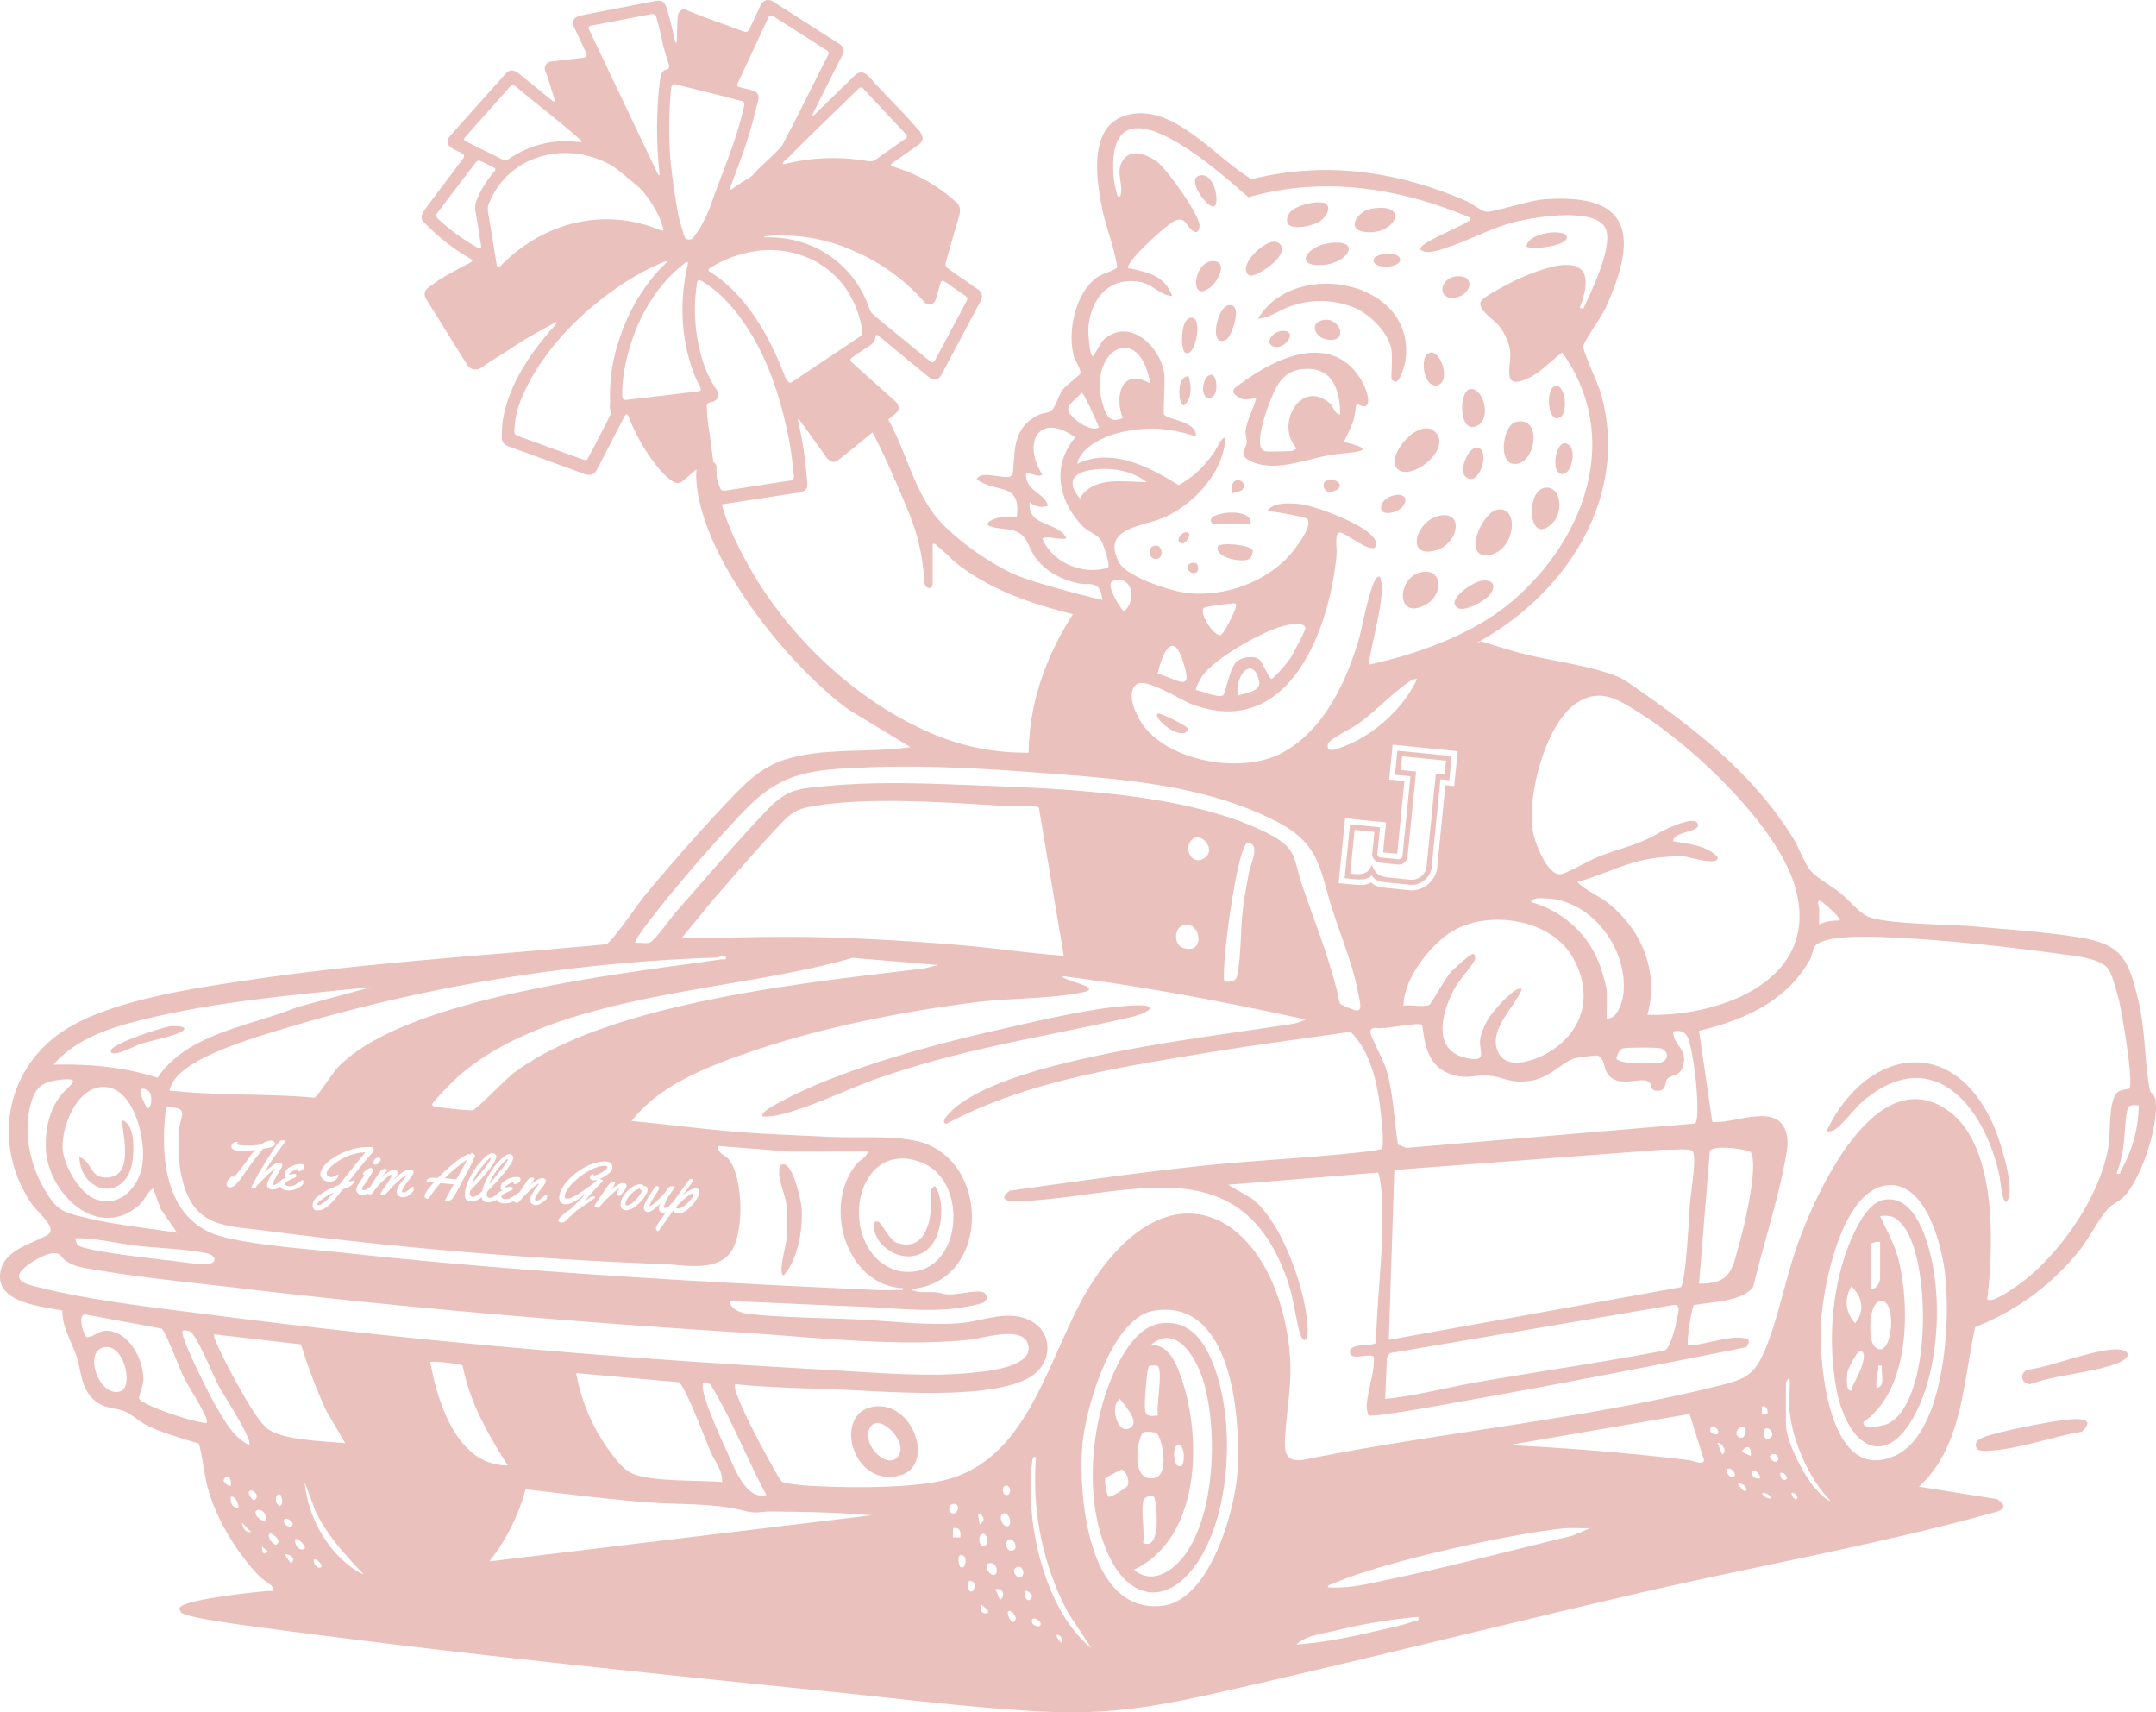
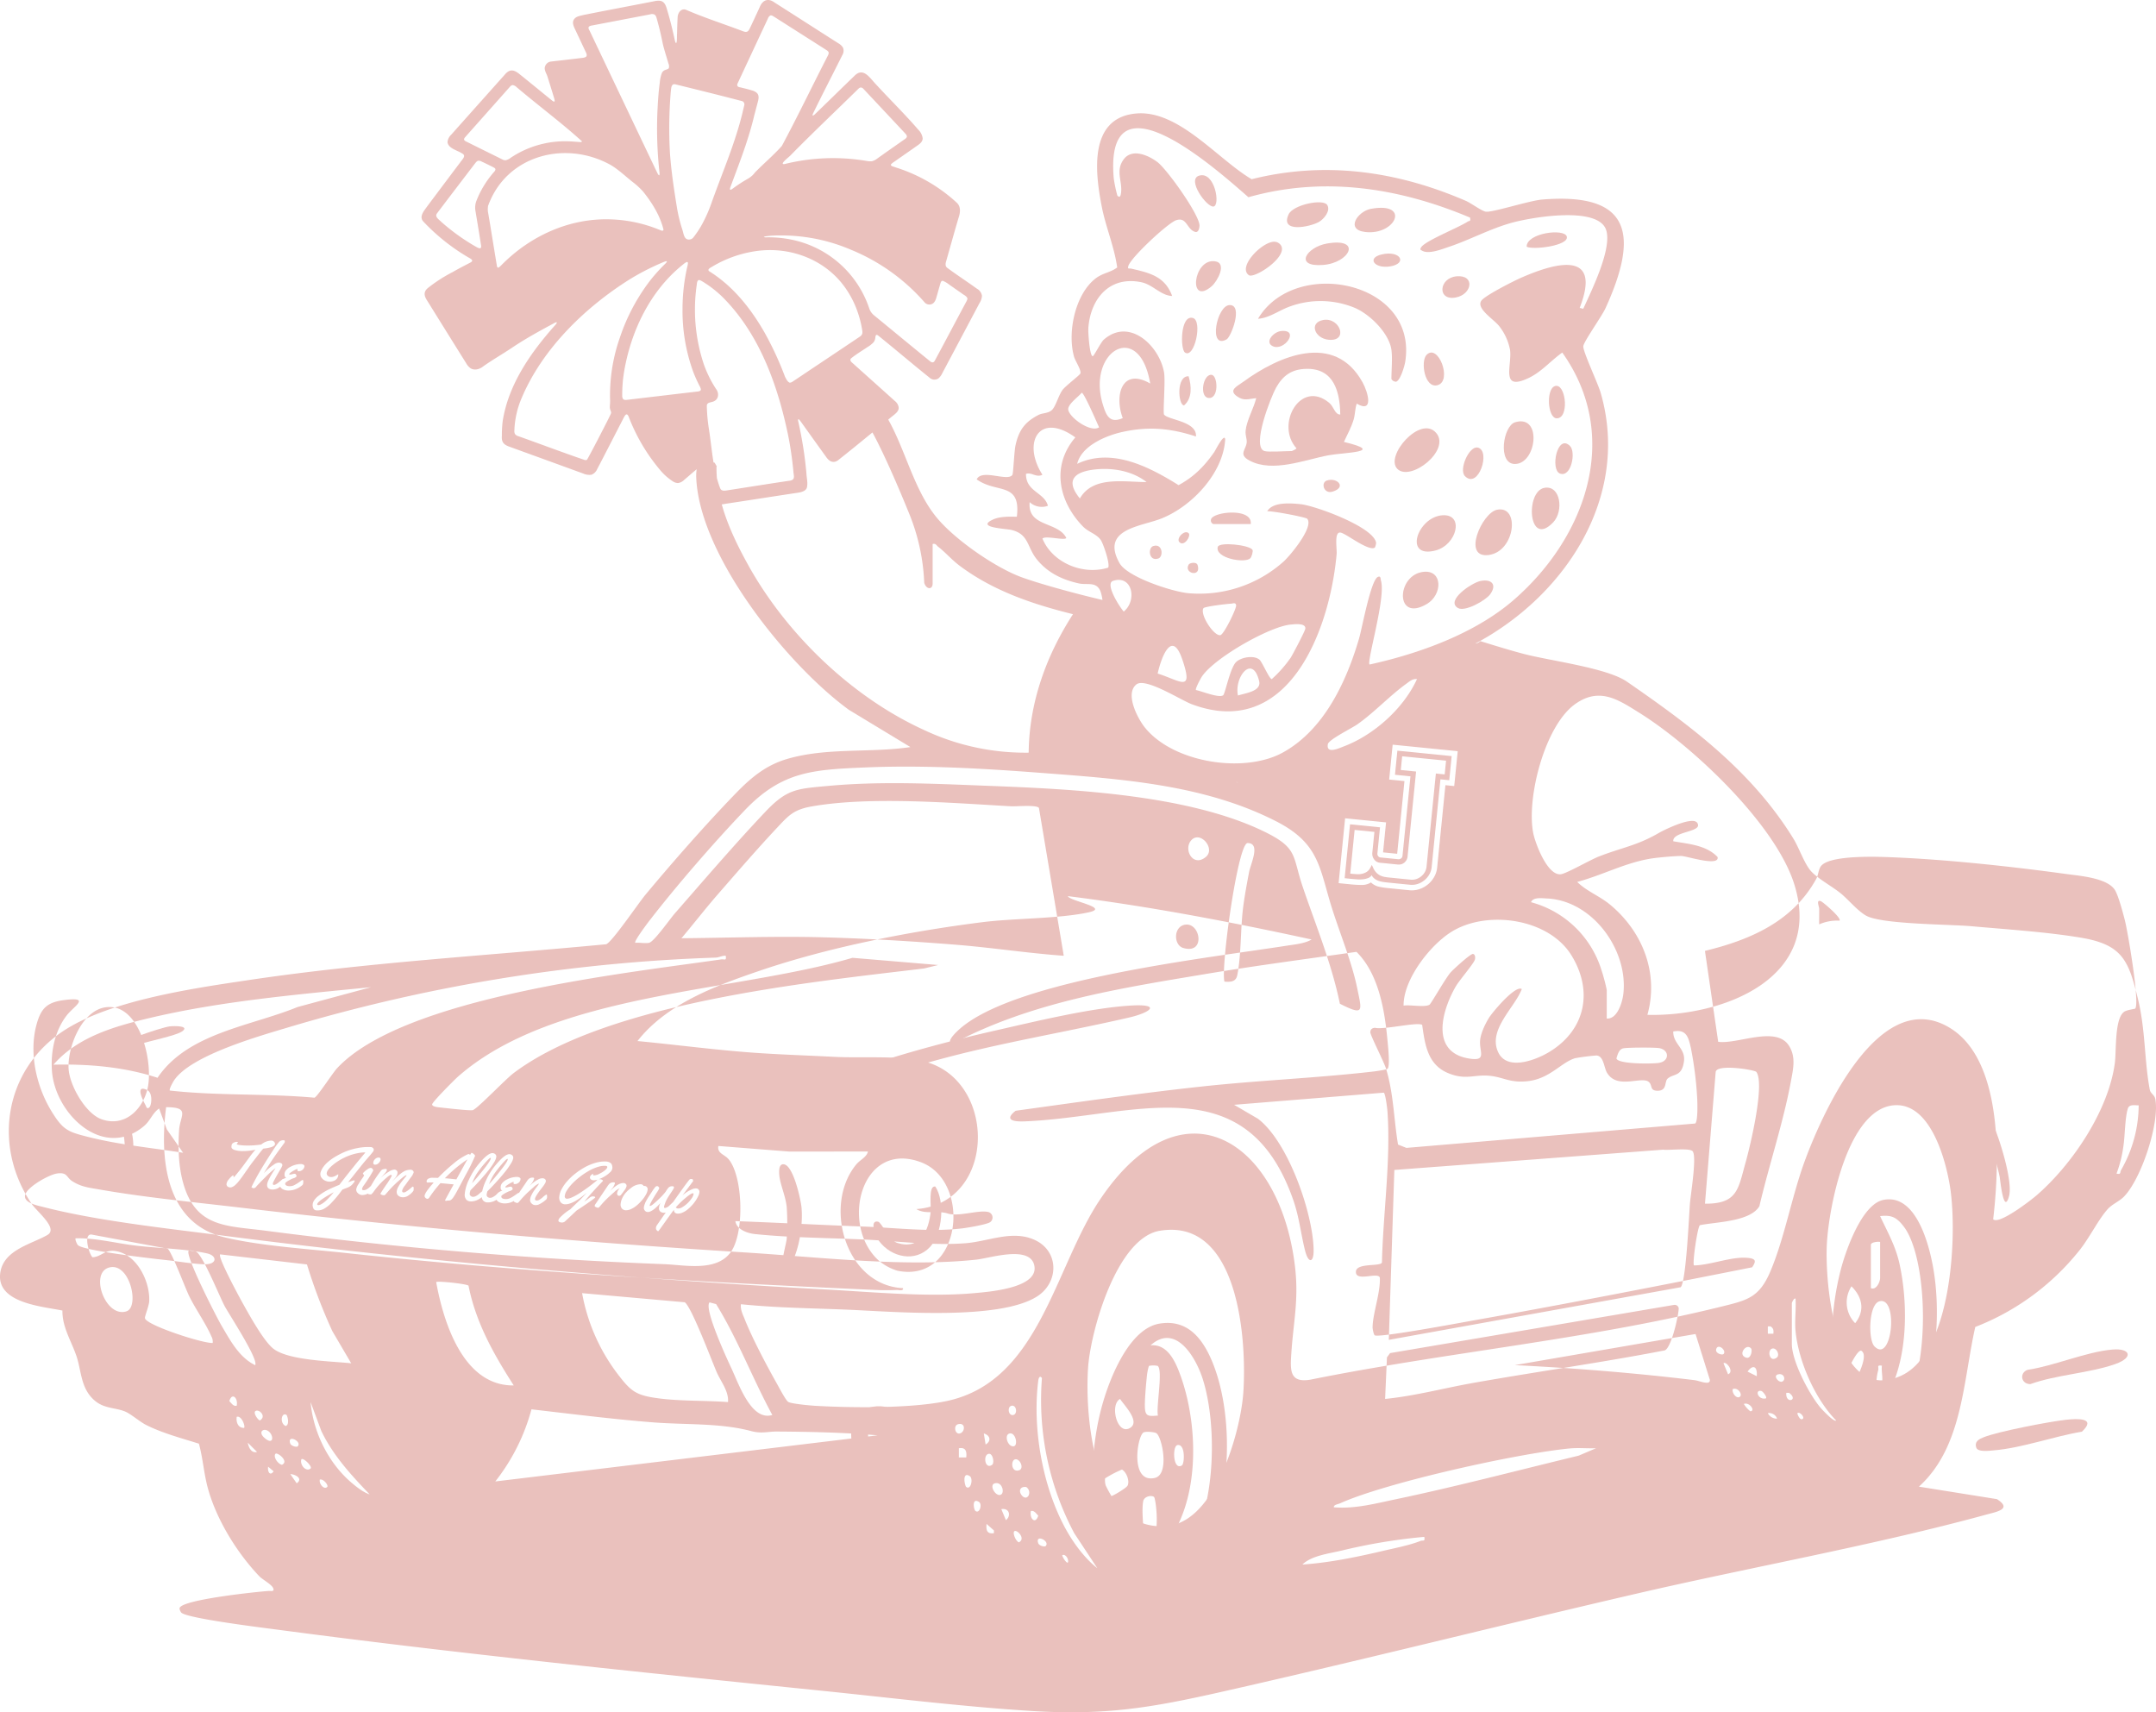
<svg xmlns="http://www.w3.org/2000/svg" height="715.75" viewBox="0 0 901.301 715.75" width="901.301">
  <clipPath id="a">
    <path d="m0 0h901.301v715.75h-901.301z" />
  </clipPath>
  <g clip-path="url(#a)" fill="#b82e20" opacity=".299">
    <path d="m1017.52 703.889c-6.948.745-28.343 4.879-34.416 7.276-2 .789-4.039 1.768-3.187 4.386.639 1.964 5.489 1.281 7.18 1.144 11.907-.97 25.07-5.838 36.961-7.814 6.3-5.862-1.833-5.5-6.539-4.993" transform="translate(-153.745 -110.419)" />
    <path d="m1040.443 669.116c-11.126.977-24.251 6.814-35.546 8.491-3.536 1.428-2.571 5.989 1.243 5.952 11.047-3.979 24.859-4.576 35.648-8.438 7.647-2.737 6.091-6.657-1.345-6" transform="translate(-157.352 -104.991)" />
    <path d="m230.055 574.818a57.958 57.958 0 0 0 -9.449 7.9q2.371.195 4.79.487 2.747-4.993 4.659-8.392" transform="translate(-34.619 -90.205)" />
    <path d="m293.3 584.239a1.987 1.987 0 0 1 .635-.487 5.1 5.1 0 0 1 -1.824.336 2.023 2.023 0 0 1 -1.136-.377.968.968 0 0 1 -.406-.866 1.4 1.4 0 0 1 .529-.971q.5-.441.685-.43c.125.007.186.033.184.078l-.083.265c-.009.152.089.234.3.246a5.105 5.105 0 0 0 2.287-.658 11.276 11.276 0 0 0 2.39-1.487q.922-.779.954-1.33.028-.469-.8-.518a9.214 9.214 0 0 0 -3.363.526 19.694 19.694 0 0 0 -3.713 1.664 31.224 31.224 0 0 0 -3.618 2.443 28.8 28.8 0 0 0 -3.149 2.814 17.4 17.4 0 0 0 -2.22 2.809 5.387 5.387 0 0 0 -.925 2.409 1.143 1.143 0 0 0 .193.724.815.815 0 0 0 .672.35q1.409.083 4.67-1.889a68.77 68.77 0 0 0 7.546-5.461q.057-.051.2-.19" transform="translate(-43.942 -90.709)" />
-     <path d="m834.788 626.652-32.606-5.219c18.354-16.586 18.441-44.123 23.565-66.75a103.651 103.651 0 0 0 43.583-32.073c4.08-5.055 8.121-13.284 11.96-17.374 1.759-1.873 4.769-3.154 6.583-5 7.262-7.377 15.071-30.917 13.123-40.888-.335-1.719-1.979-2.183-2.3-3.878-2.28-12.081-1.775-24.763-4.866-37.588-3.973-16.482-6.518-23.057-24.205-25.973-14.319-2.361-30.85-3.428-45.448-4.736-9.394-.842-37.833-.764-44.167-4.475-3.726-2.184-7.32-6.706-10.672-9.4-3.437-2.763-9.783-6.256-12.356-9.259-2.81-3.279-4.866-9.592-7.3-13.541-17.4-28.2-42.813-47.088-69.546-65.551-8.416-5.813-32.326-8.737-43.2-11.619-6.009-1.593-12.034-3.455-18.081-5.326a3.806 3.806 0 0 1 -2.146 1.041c37.542-19.9 65.056-61.4 52.422-104.9-1.142-3.926-7.394-17.189-7.254-19.392.115-1.845 7.767-12.567 9.3-15.933 13.705-30.115 11.306-48.481-26.388-45.412-5.449.441-20.826 5.459-23.611 5.086-1.759-.237-6.119-3.55-8.438-4.552-28.632-12.391-58.8-16.731-89.492-9.023-14.164-8.318-30.459-28.959-48.162-27.483-20.068 1.672-17.3 24.658-14.5 38.951 1.676 8.572 5.241 16.727 6.454 25.424-2.951 2.2-6 2.214-9.117 4.655-8.54 6.686-11.763 22.551-8.937 32.594.513 1.827 3 5.463 2.7 6.986-.14.7-6.22 5.222-7.5 6.955-1.738 2.359-2.861 7.042-4.515 8.46-1.684 1.443-3.841 1.1-5.606 2.024-5.653 2.962-8.1 6.31-9.526 12.606-.556 2.442-.927 11.874-1.31 12.419-2.057 2.94-12.71-2.652-14.928 1.86 8.277 6.047 18.543.814 16.791 15.638-3.173-.043-6.981-.19-9.928 1.145-7.574 3.431 5.484 3.8 7.8 4.4 7.261 1.859 6.277 7.114 10.542 12.351 4.541 5.578 10.61 8.449 17.509 9.974 3.557.787 7.211-.926 9.006 3.213a19.075 19.075 0 0 1 .858 3.706c-15.185-3.583-29.318-7.739-34.75-9.864-10.841-4.241-26.859-15.4-34.339-24.333-9.624-11.487-13.046-27.969-20.471-41.218.814-.66 1.623-1.324 2.439-1.98.921-.751 1.91-1.637 1.944-2.9a4.058 4.058 0 0 0 -1.569-2.831c-5.628-5.083-11.29-10.13-16.918-15.179-.648-.717-2.354-1.569-1.467-2.662 2.149-1.738 4.57-3.171 6.89-4.74a12.191 12.191 0 0 0 2.456-1.91 3.489 3.489 0 0 0 .682-1.262c.307-1.023.034-2.593 1.364-1.637 7.2 5.8 14.223 11.8 21.421 17.566a3 3 0 0 0 3.785.307 6.577 6.577 0 0 0 1.569-2.149q7.777-14.633 15.554-29.3a6.11 6.11 0 0 0 1.031-3.103 4.134 4.134 0 0 0 -2.115-2.932c-4.127-2.968-8.425-5.764-12.518-8.8-.887-.819-.545-1.979-.239-3 1.706-5.97 3.343-11.94 5.117-17.908.716-2.081.989-4.537-.717-6.174a67.451 67.451 0 0 0 -25.581-14.8c-.546-.272-1.637-.374-1.944-.852-.137-.17-.068-.409.137-.614a7.644 7.644 0 0 1 1.3-.989c3.309-2.32 6.617-4.606 9.892-6.924.955-.682 1.944-1.6 1.876-2.866a6.262 6.262 0 0 0 -1.808-3.513c-5.662-6.549-11.9-12.655-17.737-19-2.558-2.66-5.287-7.367-9.039-3.445-5.533 5.317-11.024 10.743-16.551 16.065-.477.443-1.194.819-.75-.273 3.991-8.22 8.221-16.338 12.279-24.49a3.509 3.509 0 0 0 .307-3.172 5.41 5.41 0 0 0 -1.978-1.842c-8.831-5.628-17.668-11.325-26.536-16.952-2.866-2.149-5.117-1.023-6.31 1.876-1.364 2.968-2.728 5.934-4.127 8.868a4.024 4.024 0 0 1 -.648 1.023c-.852.921-2.081.17-3.036-.137-7.674-2.9-15.588-5.423-23.092-8.7-2.114-.649-3.41 1.535-3.41 3.343-.137 2.251-.171 4.537-.239 6.821-.1.955.068 3.139-.341 3.786-.17.068-.239-.17-.375-.443-.068-.17-.137-.409-.2-.647-.955-4.468-2.047-8.937-3.376-13.268-.893-3.141-2.258-3.784-5.361-3.102-9.755 1.91-19.579 3.752-29.334 5.7-1.432.375-3.138.546-4.059 1.808-.955 1.33-.171 3 .477 4.332 1.467 3.1 2.933 6.241 4.4 9.345 1.024 1.944.068 2.354-1.842 2.524-4.161.512-8.357.989-12.552 1.467a2.989 2.989 0 0 0 -2.763 2.9c.1 1.33.921 2.456 1.262 3.717.921 2.934 1.842 5.9 2.729 8.835.1.375.307 1.023.067 1.262-.136.1-.341.034-.647-.17a4.592 4.592 0 0 1 -.546-.41c-4.4-3.547-8.765-7.163-13.2-10.71-2.456-2.046-4.263-2.49-6.446.171q-11.154 12.483-22.308 25a4.837 4.837 0 0 0 -1.534 3.07c.239 2.66 4.127 3.446 6.139 4.776 1.774.921.1 2.421-.647 3.479-4.708 6.241-9.415 12.518-14.087 18.76-1.194 1.706-3.275 3.991-1.672 6.037a84.452 84.452 0 0 0 19.583 15.515c1.091.614 1.5 1.194.1 1.876-2.421 1.262-4.843 2.49-7.231 3.889a61.544 61.544 0 0 0 -10.13 6.48c-2.149 1.6-1.944 3.343-.614 5.39q8.135 13.1 16.3 26.161a6.676 6.676 0 0 0 1.773 2.114c1.672 1.125 3.821.546 5.321-.647 4.025-2.866 8.323-5.287 12.416-8.05 5.665-3.786 11.665-7.06 17.671-10.267 1.4-.615.58.477.068 1.023-10.131 11.358-19.442 24.626-21.9 39.941a48.9 48.9 0 0 0 -.375 6.31c-.2 2.694.784 3.718 3.206 4.57q15.349 5.577 30.766 11.188a6.34 6.34 0 0 0 3.513.511 4.278 4.278 0 0 0 2.319-2.251c3.615-6.89 7.163-13.882 10.744-20.806.648-1.262 1.6-3.581 2.558-.955a77.641 77.641 0 0 0 13.473 22.546 23.57 23.57 0 0 0 5.048 4.332 3.846 3.846 0 0 0 1.978.614 4.39 4.39 0 0 0 2.592-1.3c1.432-1.194 2.831-2.456 4.263-3.65.282-.212.627-.537.982-.844a18.98 18.98 0 0 0 -.2 3.079c1.027 32.864 38.13 78.793 63.84 97.515l25.717 15.57c-16.921 2.513-35.13.077-51.732 5.02-8.814 2.625-14.992 7.841-21.238 14.275-12.316 12.7-26.47 28.819-37.828 42.459-2.875 3.452-13.939 19.781-16.389 20.665-49.762 4.763-100.036 7.593-149.476 14.979-23.084 3.449-58.158 8.472-77.514 21.309-24.63 16.334-29.587 48-13.194 72.2 2.36 3.484 11.276 10.327 6.584 13.048-6.663 3.859-18.364 6.172-19.701 15.859-1.742 12.632 17.59 13.978 25.99 15.725-.12 7 3.814 12.883 5.913 19.174 2.06 6.174 1.7 13.549 7.693 18.553 4 3.335 8.432 2.786 12.529 4.456 2.561 1.044 6.116 4.276 8.965 5.7 6.745 3.377 14.756 5.5 21.956 7.762 1.644 6.014 2.053 12.3 3.667 18.338 3.525 13.178 12.187 27.24 21.582 37.086 1.346 1.412 5.141 3.37 5.815 5 .655 1.579-1.066 1.088-1.911 1.147-5.344.373-35.051 3.519-37.125 6.928-.412.459.352 1.9.632 2.153 2.677 2.426 33.8 6.249 39.667 7.029 75.131 9.984 152.214 17.864 227.681 25.563 28.954 2.953 59.087 6.685 88.021 8.489 31.029 1.935 50.187-1.368 79.916-8.086 57.747-13.047 115.257-27.551 172.934-40.927 48.03-11.14 99.531-20.245 146.719-33.172 3.989-1.093 10.575-2.229 4.031-6.365m59.275-164.616a54.754 54.754 0 0 1 -7.344 27.039c-.588 1 .137 1.948-1.92 1.516a51.977 51.977 0 0 0 2.864-11.408c.7-4.457.659-12.141 1.9-15.856.616-1.85 2.984-1.247 4.5-1.291m-132.806-85.3c.951.408 8.851 7.17 7.721 8.113a18.393 18.393 0 0 0 -8.482 1.547c-.03-2.187.032-4.388.009-6.583-.008-.782-1.456-4.025.752-3.077m-102.637-82.525c10.149-7.089 17.883-1.768 26.906 3.878 22.04 13.793 56.541 46.27 64.508 71.359 12.5 39.368-29.63 55.57-61.348 54.766 4.854-17.363-1.94-34.628-15.436-45.931-4.5-3.771-9.957-5.7-13.906-9.63 10.858-2.893 20.863-8.462 32.135-9.949 2.648-.349 8.9-.923 11.448-.89 2.216.028 15.971 4.6 15.093.421-4.778-5-12.135-5.432-18.524-6.576-.35-4.317 12.681-3.714 10.031-7.7-1.926-2.9-13.695 2.85-16.161 4.284-9.04 5.255-15.387 6.041-24.962 9.779-3.6 1.406-13.376 7.033-15.806 7.406-5.632.867-10.819-12.887-11.671-17.35-2.8-14.675 4.893-44.925 17.694-53.866m-78.036 265.858 2.314-71.019 112.354-8.478c2.358.36 11.3-.856 12.395.715 1.741 2.5-.9 18.06-1.2 22.055-.358 4.855-1.617 32.744-3.86 34.735zm115.238 4.429c-26.51 5.117-53.28 8.851-79.862 13.559-12.316 2.182-24.529 5.487-36.922 6.707l.769-17.377 1.313-1.776 118.834-20.175a1.75 1.75 0 0 1 1.79 1.215c.361 1.335-2.93 17.137-5.922 17.846m-107.88-84.67-3.5-1.381c-1.785-10.577-1.852-21.51-5.047-31.812-.907-2.925-6.55-13.891-6.538-15.121.012-1.265.776-1.784 1.938-1.89 3.518.948 17.835-2.556 19.74-1.208 1.152 8.105 2.216 16.534 10.757 20.117 7.422 3.114 10.844.544 17.377 1.154 5.909.552 8.521 3.125 16.126 2.237 9.244-1.081 13.869-7.889 19.735-9.6a89.464 89.464 0 0 1 8.9-1.125c3.048.266 3.048 5 4.374 7.223 4.338 7.285 14.824 1.056 17.634 3.987 1.368 1.427.271 3.532 3.483 3.533 4.167 0 2.776-3.826 4.247-5.095 2.5-2.157 5.911-.68 6.8-7.15.763-5.548-4.611-7.256-4.477-12.526 5.507-1.074 6.338 2.388 7.374 6.9a149.973 149.973 0 0 1 2.653 21.275c.084 1.818.315 9.577-.879 10.3zm-25.628-137.777 17.12 1.714-1.254 12.534 5.9.59 3.042-30.391-6.389-.64 1.459-14.582 27.2 2.723-1.46 14.581-3.686-.369-3.444 34.406a9.869 9.869 0 0 1 -1.266 3.968 11.033 11.033 0 0 1 -6.219 5.087 9.882 9.882 0 0 1 -4.14.454l-9.175-.918a31.536 31.536 0 0 1 -3.624-.57 6.987 6.987 0 0 1 -3.256-1.774 7 7 0 0 1 -3.912 1.056q-2.232-.015-4.608-.255l-5-.5zm-7.21-30.989c.334-1.9 9.975-6.626 12.3-8.263 7.244-5.1 13.489-11.924 20.452-16.948 1.357-.98 2.631-2.222 4.509-1.974-5.581 12.182-17.857 23.233-30.351 28.033-2.415.926-7.664 3.438-6.913-.847m120.642 131.327c.5-1.531.977-3.616 2.662-4.129 1.493-.454 13.477-.47 15.276-.129 4.213.8 4.279 5.323 0 6.138-2.463.47-17.573.637-17.939-1.88m-29.109-66.824c19.039.818 34.04 21.44 32.015 39.781-.394 3.564-2.511 10.74-6.955 10.416v-11.964a77.067 77.067 0 0 0 -2.286-8.521 42.281 42.281 0 0 0 -29.37-28.15c.879-2.214 4.548-1.651 6.6-1.562m10.253 23.706c9.146 14.769 6.045 30.984-8.879 40.248-5.629 3.495-17.908 8.356-21.691.346-4.454-9.431 6.979-18.719 9.859-26.445-2.727-1.742-12.354 9.795-13.76 12.093-1.591 2.6-3.455 6.488-3.68 9.512-.353 4.754 3.111 8.829-4.976 7.387-15.891-2.833-10.966-20.046-5.229-30.007 1.57-2.726 7.518-9.51 8.029-11.285.3-1.039.009-2.316-.84-2.353-1.076-.047-8.085 6.353-9.279 7.69-2.14 2.4-8.169 13.107-8.861 13.527-1.991 1.208-8.2-.1-10.823.379-.115-10.862 10.9-25.085 19.83-30.74 14.789-9.371 40.7-5.848 50.3 9.648m-201.918-262.1c.887-12.34 8.869-21.924 22.11-19.21 4.875 1 8.147 5.589 12.936 5.761-3.073-8.316-9.587-9.669-17.178-11.45-.7-.165-1.619.431-1.138-1.116 1.109-3.594 16.385-17.8 19.885-19.066 4.616-1.666 4.483 3.876 8.1 4.849 1.367.37 1.762-1.805 1.759-2.649-.014-4.548-13.6-23.539-17.6-26.55-3.687-2.775-10.506-5.883-14.045-1.191-3.65 4.842-.492 9.17-1.163 14.105-.143 1.045-.406 2.24-1.518 1.127a54.289 54.289 0 0 1 -1.525-7.257c-3.927-45.757 42.713-3.941 56.3 7.911 31.514-8.88 62.942-3.984 92.637 8.51.388 1.781-.244 1.221-.984 1.7-4.024 2.6-16.959 7.7-19.268 10.485-.448.539-.822 1.335.036 1.533 2.692 1.852 8.489-.51 11.45-1.5 8.945-3.008 17.3-7.627 26.518-10.133 7.936-2.157 35.987-7.085 39.192 3.205 2.459 7.9-6.2 25.341-9.6 32.835l-1.5-.369c9.4-24.114-9.724-19.045-24.2-12.725-3.568 1.554-13.984 6.877-16.49 9.25-3.482 3.3 4.76 8.126 7.053 11.108a22.891 22.891 0 0 1 4.533 9.958c.862 6.675-4.242 17.512 7.954 11.622 5.262-2.541 9.174-7.233 13.873-10.542 24.978 35.125 9.77 77.26-20.219 103.347-16.217 14.106-39.593 22.495-60.35 27.06-1.246-1.267 6.834-27.86 4.8-34.942-.207-.722-.01-2.318-1.356-1.655-2.954 1.45-6.547 21.368-7.828 25.743-5.3 18.075-14.612 38.082-31.773 47.591-16.224 8.991-45.919 4.365-57.785-10.441-3-3.743-8.4-14.062-3.532-17.979 3.762-3.026 18.575 6.557 23.176 8.281 40.5 15.161 57.688-31.13 60.538-62.741.219-2.437-1.281-10.108 2.043-8.909 2.929 1.055 11.367 7.734 13.941 6.184a7.107 7.107 0 0 0 .523-1.862c-.545-6.6-25.423-15.647-31.489-16.285-4.182-.438-11.658-1.066-14.038 2.95 2.1-.212 16.174 2.48 16.726 3.13 2.9 3.381-7.132 15.416-9.841 17.86a52.794 52.794 0 0 1 -40.018 13.24c-6.633-.668-25.34-6.675-28.635-12.591-8.008-14.4 9.141-15.207 17.738-18.693 12.728-5.157 25.71-19 26.464-33.061-.374-2.764-4.128 4.735-4.566 5.359-4.145 5.929-8.448 10.326-14.916 13.837-12.311-7.681-27.965-15.808-42.386-8.905 1.754-7.534 12.056-11.844 19.066-13.366 10.908-2.377 20.029-1.518 30.574 1.927.552-6.325-11.511-6.874-13.317-9.128-.549-.689.607-14.059 0-17.6-1.946-11.238-14.573-23.18-25.258-13.693-1.17 1.037-4.059 6.852-4.573 6.855-1.274.014-1.964-9.806-1.824-11.7m62.827 189.847a4.89 4.89 0 0 1 -1.263-.091c.421.032.841.07 1.263.091m-33.858-45.478c1.453-6.654 5.908-18.686 10.258-6.033 4.979 14.468-.907 8.915-10.258 6.033m55.426-20.459c1.583-.161 6.554-.822 6.31 1.687-.1.965-5.194 10.7-6.156 12.189a51.3 51.3 0 0 1 -7.871 8.9c-1.041-.022-4.032-7.211-5.179-8.152-2.351-1.924-7.545-1.008-9.674.965-2.581 2.4-4.64 13.413-5.492 13.96-1.891 1.217-8.965-1.763-11.356-2.194-.366-.495 1.677-4.271 2.146-5.09 4.44-7.731 28.241-21.342 37.271-22.268m-36.276-6.871c.434-.685 9.939-1.834 11.547-1.878.625-.018 1.921-.678 2.107.658.2 1.4-5.139 12.257-6.59 12.505-2.721.459-8.7-8.711-7.064-11.285m14.422 36.514c-1.647-7.624 6.026-17.49 8.845-6.1 1.091 4.4-5.786 5.061-8.845 6.1m-52.21-47.937c8.051-2.631 10.168 8.195 4.466 12.843-1.663-1.809-8.019-11.68-4.466-12.843m-13.869-34.439c-6.612-8.055-1.695-11.367 6.88-12.182 7.247-.685 15.2.793 21 5.327-9.318.032-22.4-2.71-27.881 6.856m17.921-33.594c-5.492 2.377-6.92-1.065-8.335-5.706-6.78-22.271 15.277-35.567 19.813-8.733-11.726-6.82-15.122 4.767-11.478 14.438m-22.788-3.967c.327-2.243 4.171-4.867 5.632-6.643.965-.008 6.3 12.372 7.258 14.472-3.651 2.476-13.342-4.735-12.89-7.829m-10.79 54.36c1.073-1.479 9.972 1.07 9.936-.4-3.661-6.866-16.285-4.414-15.276-14.863a7.437 7.437 0 0 0 7.632 1.518c-1.5-5.638-9.228-5.818-9.179-13.327 2.416-.8 4.221 1.673 6.885.363-8.64-13.517-1.321-26.485 13.755-15.609-10.1 11.78-7.078 26.687 3.18 37.225 2.34 2.4 5.617 3.083 7.4 5.578 1.138 1.586 4.113 10.466 3.105 11.647-10.578 3.277-23.238-2.064-27.434-12.132m-75.33-85.66a2.579 2.579 0 0 1 -1.125 1.3q-8.391 5.628-16.815 11.256c-3.753 2.49-7.47 5.014-11.222 7.5a2.07 2.07 0 0 1 -1.126.409h-.034c-.921-.307-1.467-1.569-1.945-2.421a134.9 134.9 0 0 0 -8.527-18.453c-5.73-10.062-13.166-19.442-23.057-25.616-1.092-.75.068-1.4.784-1.808a49.216 49.216 0 0 1 17.635-6.549c15.008-2.558 30.732 3.411 39.088 16.3a40.058 40.058 0 0 1 4.5 9.243 43.484 43.484 0 0 1 1.876 7.675 3.314 3.314 0 0 1 -.035 1.16m-59.417 64.534c-.523-1.362-.96-2.744-1.342-4.14a46.52 46.52 0 0 1 -.162-4.916c.05.009.1.015.151.024-.325-.516-.632-1.041-.916-1.578-.162-.034-.32-.073-.481-.107-.774-4.664-1.21-9.41-1.956-14.079a72.377 72.377 0 0 1 -.852-9.415c-.1-1.739 1.671-1.5 2.8-2.012 2.081-.819 2.388-3.206 1.262-4.911a47.212 47.212 0 0 1 -5.355-10.745 72.01 72.01 0 0 1 -2.968-32.744c.137-.717.1-1.808.682-2.251l.035-.035a1.146 1.146 0 0 1 .989.137c.75.375 1.5.887 2.251 1.364a46.427 46.427 0 0 1 6.89 5.56c15.486 15.451 23.126 37.008 27.457 58.019.955 4.775 1.637 9.687 2.115 14.462.136 2.524 1.159 4.093-2.149 4.365-8.459 1.262-16.918 2.626-25.343 3.923-1.16.2-2.627.443-3.1-.921m85.613-77.5a2.632 2.632 0 0 0 2.149.75c1.637-.137 2.353-1.74 2.694-3.138.58-1.944 1.091-3.923 1.671-5.8.137-.478.41-1.023.99-.955a11.851 11.851 0 0 1 2.728 1.637c1.706 1.194 3.513 2.456 5.185 3.615.75.615 1.944 1.058 2.319 2.012v.068c.1.307-.17.853-.375 1.262-4.5 8.357-8.835 16.646-13.3 24.9-.477.751-1.091.751-1.773.239-7.914-6.412-15.759-12.928-23.6-19.34a6.258 6.258 0 0 1 -2.012-3 43.314 43.314 0 0 0 -32.825-28.68 47.043 47.043 0 0 0 -10.232-.886 1.839 1.839 0 0 1 -.921-.137c-.068-.1.272-.2.784-.307a36.522 36.522 0 0 1 5.117-.341 73.83 73.83 0 0 1 30.493 5.97 82.085 82.085 0 0 1 30.9 22.137m-27.762-89.467c.819-.819 1.569-.545 2.251.273 5.662 6.037 11.257 12.006 16.85 17.975.443.512 1.159 1.092 1.125 1.774v.034c-.171.75-1.092 1.16-1.672 1.6-3.65 2.558-7.265 5.082-10.881 7.674a5.868 5.868 0 0 1 -2.012.989 6.936 6.936 0 0 1 -2.217-.1 84.057 84.057 0 0 0 -34.381 1.3c-2.456.273 1.979-3 2.49-3.616 9.311-9.482 19-18.623 28.446-27.9m-50.412-2.456q6.242-13.4 12.552-26.879a2.336 2.336 0 0 1 .99-1.26c.443-.171 1.057.17 1.466.443l21.386 13.609c.546.376 1.33.751 1.535 1.365v.035c.136.784-.546 1.637-.853 2.353-6.276 12.211-12.21 24.627-18.692 36.7-3.479 3.923-7.538 7.3-11.188 11.051a9.938 9.938 0 0 1 -3.035 2.694 60.545 60.545 0 0 0 -5.935 3.821c-1.944 1.534-1.739.579-1.092-1.058 3.581-9.652 7.368-19.271 9.721-29.333.512-1.876.989-3.753 1.5-5.662.341-1.228.58-2.8-.512-3.718a4.911 4.911 0 0 0 -1.876-.955c-1.637-.512-3.274-.887-4.912-1.3-1.194-.137-1.706-.682-1.057-1.91m-28.072 3.82c.2-1.3.068-3.65 1.979-3.172 9.277 2.286 18.555 4.57 27.8 6.992a1.434 1.434 0 0 1 .921 1.876c-.2.955-.477 1.944-.682 2.9-3.138 13.03-8.6 25.411-13.063 38.031a58.518 58.518 0 0 1 -4.263 9.414 41.179 41.179 0 0 1 -3.207 4.741 2.521 2.521 0 0 1 -.955.75l-.067.035c-2.729.75-2.968-1.774-3.514-3.684a64.256 64.256 0 0 1 -2.352-9.481c-1.228-7.572-2.388-15.179-2.934-22.853a182.509 182.509 0 0 1 .341-25.548m-34.349-27.082.035-.034c.272-.512 1.091-.615 1.671-.717l24.047-4.6a2.4 2.4 0 0 1 1.944.17 2.667 2.667 0 0 1 .716 1.33c1.023 3.548 1.877 7.129 2.592 10.743.478 2.048 1.092 4.026 1.706 6.038.2.717.443 1.433.648 2.184a3.118 3.118 0 0 1 .2 1.978c-.341.648-1.433.58-2.115 1.125a2.429 2.429 0 0 0 -.784.887 15.142 15.142 0 0 0 -.921 4.263c-.409 3.036-.647 6.106-.819 9.176a165.287 165.287 0 0 0 .717 28.174 3.158 3.158 0 0 1 -.035 1.159c-.409.307-.954-1.194-1.33-1.876q-13.968-29.316-27.97-58.77a1.558 1.558 0 0 1 -.307-1.228m-52.05 47v-.035c-.068-.375.375-.887.647-1.194 6.208-6.992 12.314-13.848 18.385-20.7.341-.409.853-.887 1.365-.852a3.028 3.028 0 0 1 1.6.887c8.97 7.606 18.589 14.735 27.287 22.614.1.273-.614.341-.955.307-1.3-.1-2.558-.2-3.854-.272a40.957 40.957 0 0 0 -22.1 5.082c-.921.512-1.808 1.057-2.694 1.637a6.287 6.287 0 0 1 -2.217 1.159 2.765 2.765 0 0 1 -1.534-.375c-4.912-2.421-9.858-4.877-14.94-7.4-.375-.171-.921-.477-.989-.852m4.78 29.941c.784 4.74 1.6 9.515 2.319 14.257.272 1.706-.819 1.3-1.842.75a87.122 87.122 0 0 1 -14.837-10.607c-.921-.955-2.865-2.081-1.706-3.548 5.219-6.923 10.506-13.813 15.759-20.7.409-.512.852-1.159 1.466-1.262a2.326 2.326 0 0 1 1.33.307c1.672.785 3.377 1.6 5.082 2.49.307.171.683.41.75.716v.035c.035.75-.852 1.33-1.261 1.944a40.336 40.336 0 0 0 -6.617 11.118 7.867 7.867 0 0 0 -.443 4.5m10.778 22.58c-.511.477-1.091 1.126-1.432.989h-.03c-.239-.1-.375-.614-.41-.955-.647-3.888-1.228-7.436-1.841-11.188-.58-3.514-1.126-7.026-1.74-10.506a8.286 8.286 0 0 1 -.068-3.172c7.641-21.181 32.267-27.559 51.129-17.157 3.411 1.979 6.277 4.81 9.38 7.231a31.05 31.05 0 0 1 4.263 3.923c3.786 4.707 7.1 10.028 8.561 15.929-.1.921-1.33.2-1.91 0a58.538 58.538 0 0 0 -21.182-4.3c-16.815-.273-32.846 7.128-44.717 19.2m45.468 56.176c.1 1.092-.1 2.217-.1 3.309a6.02 6.02 0 0 0 .443 1.6c.375.785-.375 1.569-.648 2.354-2.285 4.6-8.015 15.656-9.277 17.77-.17.239-.477.307-1.024.2-9.277-3.172-18.452-6.651-27.765-9.96a2.606 2.606 0 0 1 -1.261-.75l-.035-.034a2.359 2.359 0 0 1 -.341-1.432 37.653 37.653 0 0 1 3.07-13.78c8.63-20.4 26.059-37.417 44.546-49.185a101.224 101.224 0 0 1 13.473-7.061c.579-.239 1.159-.512 1.739-.717.477-.171.887-.239.921-.1.068.137-.137.41-.443.75-.17.2-.375.375-.58.58a72.27 72.27 0 0 0 -5.764 6.412 81.39 81.39 0 0 0 -12.791 23.944 72.9 72.9 0 0 0 -4.161 26.093m7.333.068c-.682.1-1.637.171-1.979-.443a2.522 2.522 0 0 1 -.272-1.3 58.939 58.939 0 0 1 .648-9.175c2.762-17.43 10.983-34.757 25.035-45.842 1.877-1.5 2.047-.853 1.535 1.057a79.748 79.748 0 0 0 -2.012 17.77 74.557 74.557 0 0 0 4.468 26.23 57.176 57.176 0 0 0 2.831 6.241c.2.443.477 1.058.307 1.4v.034c-.239.478-1.092.58-1.637.615-9.652 1.125-19.306 2.284-28.924 3.41m50.67 69.55c-4.412-7.877-8.786-16.712-11.313-25.814.517-.064 1.091-.157 1.745-.282 10.027-1.5 20.056-3.1 30.083-4.6 1.4-.2 3.309-.683 3.753-2.115.512-2.012-.137-4.127-.2-6.174a164.375 164.375 0 0 0 -3.411-21.522 1.663 1.663 0 0 1 0-.921c.375-.068.887.818 1.16 1.125 3.445 4.81 6.923 9.687 10.4 14.5 1.194 1.808 2.866 3 4.946 1.637 4.89-3.841 9.7-7.784 14.517-11.728 5.112 9.37 11.6 24.634 15.5 34.284a85.27 85.27 0 0 1 6.152 28.584c.914 2.941 3.511 2.867 3.511.349v-16.581c1.347-.336 1.543.557 2.321 1.152 2.984 2.283 5.628 5.431 9.017 7.967 14.026 10.493 30.513 16.056 47.341 20.219-11.2 17.318-18.327 37.018-18.526 57.885a99.182 99.182 0 0 1 -43.518-9.376c-30.1-13.638-57.389-39.847-73.477-68.569m-41.27 147.815c11.145-14.408 27.112-32.8 39.731-45.958 15.511-16.174 28.5-16.809 50.2-17.735 24.566-1.049 49.634.445 74.109 2.314 33.2 2.536 67.8 4.865 97.84 20.285 18.413 9.451 17.869 19.911 23.549 37.436 3.365 10.382 8.069 21.913 10.177 32.269 1.948 9.576 3.087 11.681-7.241 6.477-3.444-16.733-9.963-32.518-15.454-48.615-4.52-13.248-1.905-16.373-16.073-23.3-31.7-15.489-80.018-17.817-115.174-19.166-22.3-.857-44.783-2.045-67.173.016-13.044 1.2-17.178 1.187-26.271 10.787-12.654 13.361-25.65 28.515-37.834 42.451-2.072 2.371-8.768 11.946-10.812 12.347-1.745.342-3.946-.17-5.773.01-.692-.6 5.415-8.616 6.194-9.623m250.385-19.847c-.909 4.808-1.819 9.679-2.45 14.532-1.166 8.991-.763 19.971-2.455 28.42-.581 2.9-2.842 2.916-5.375 2.734-1.611-5.73 5.6-57.939 9.688-57.921 5.59.025 1.275 8.618.592 12.235m-23.994-13.565c3.761-3.8 10.033 3.713 5.963 7.119-5.5 4.6-9.643-3.4-5.963-7.119m-3.5 45.188c-4.133-1.217-4.143-8.986.785-9.743 6.429-.989 8.673 12.531-.785 9.743m-225.065 99.494a1.283 1.283 0 0 1 .8.411 1.38 1.38 0 0 1 .357 1.131 5.123 5.123 0 0 1 -.638 1.9 12.647 12.647 0 0 1 -1.579 2.329 20.112 20.112 0 0 1 -2.143 2.188 10.523 10.523 0 0 1 -2.466 1.63 4.894 4.894 0 0 1 -2.341.554 2.188 2.188 0 0 1 -1.618-.749 2.512 2.512 0 0 1 -.516-1.848 6.917 6.917 0 0 1 .723-2.535 9.319 9.319 0 0 1 1.617-2.4 14.417 14.417 0 0 1 2.06-1.823 6.537 6.537 0 0 1 3.941-1.529 1.544 1.544 0 0 1 1.092.429.318.318 0 0 1 .121.223l-.005.08a4.7 4.7 0 0 1 .593.008m2.168 8.341q.644.038 3.372-2.6a25.553 25.553 0 0 0 3.177-3.4 10.767 10.767 0 0 1 .863-1.275 2.081 2.081 0 0 1 2.122-.938 1.526 1.526 0 0 1 .228.027c.053.013.111.092.174.239a.833.833 0 0 1 .087.342 16.377 16.377 0 0 1 -1.185 1.935q-1.042 1.567-1.163 1.775a13.824 13.824 0 0 0 -1.836 4.172c-.023.376.11.572.4.589a3.7 3.7 0 0 0 1.953-1.136q.427-.392.848-.8c.281-.271.454-.429.519-.475.008-.005.018-.007.027-.012l.92-1.3q5.668-8.029 6.113-8.285a.863.863 0 0 1 .492-.132l.255.029.243-.013c.134.008.234.131.3.368a1.828 1.828 0 0 1 .093.477 1.055 1.055 0 0 1 -.3.44l-4.17 5.594a13.873 13.873 0 0 1 4.266-2.694 3.727 3.727 0 0 1 1.476-.262 1.372 1.372 0 0 1 1.022.485 1.487 1.487 0 0 1 .333 1.077 4.584 4.584 0 0 1 -.442 1.535 13.9 13.9 0 0 1 -1.063 1.915 16.083 16.083 0 0 1 -1.574 2.02 17.563 17.563 0 0 1 -1.9 1.812 8.512 8.512 0 0 1 -2.115 1.275 4.54 4.54 0 0 1 -1.964.422q-1.677-.1-1.585-1.642-1.712 2.307-3.96 5.472t-2.407 3.343c-.105.12-.192.177-.26.174a.734.734 0 0 1 -.3-.139 1.694 1.694 0 0 1 -.412-.428 1.305 1.305 0 0 1 -.185-.832 2.1 2.1 0 0 1 .379-1.068q1.2-1.749 3.725-5.353a2.9 2.9 0 0 1 -.976.118 2.282 2.282 0 0 1 -1.316-.516 1.74 1.74 0 0 1 -.526-1.559 4.372 4.372 0 0 1 .7-2.1q-3.575 3.973-5.466 3.861a1.53 1.53 0 0 1 -1.182-.609 1.687 1.687 0 0 1 -.4-1.135 4.641 4.641 0 0 1 .232-1.17 11.43 11.43 0 0 1 .406-1.073q.211-.472.608-1.162t.592-1q.193-.311.615-.939t1.109-1.69a14.516 14.516 0 0 1 1.131-1.568 1.121 1.121 0 0 1 .83-.489.881.881 0 0 1 .665.356.9.9 0 0 1 .264.54 9.5 9.5 0 0 1 -1.007 1.758q-2.941 4.644-2.989 5.435c-.008.134.037.2.136.21m32.751-19.627c-1.676-1.951-4.731-2.318-4.2-5.445l29.701 2.343 32.843-.028c-.579 2.438-3.249 3.4-4.946 5.467-14.02 17.121-4.312 50.559 19.617 51.653.18 1.347-1.751.725-2.691.765-2.484.1-5.284.143-7.76.031-73.889-3.309-148.7-7.479-222.328-15.476-15.59-1.693-36.456-2.991-51.24-6.665-24.509-6.092-26.772-33.184-24.048-54.309 10.3.051 5.818 3.429 5.418 9.666-.481 7.518-.235 15.537 1.922 22.752 5.374 17.972 18.143 17.128 34.066 19.2 54.893 7.155 111.311 11.89 166.669 14 8.533.325 21.576 3.249 27.737-4.707 6.075-7.845 5.462-32.021-.751-39.251m80.492 1.359c21.437 8.046 17 50.819-9.839 45.341a21.612 21.612 0 0 1 -8.174-4.564c-15.894-15.046-6.813-50.1 18.013-40.777m-299.733 42.648c-4.551-.155-10.583-1.17-15.337-1.694-5.583-.615-34.759-3.888-37.339-6.281-.42-.39-1.342-2.539-.972-2.881 8.222-.182 16.307 1.944 24.427 2.974 9.192 1.165 22.105 1.426 30.607 3.365 4.234.965 4.238 4.709-1.386 4.517m12.348-36.545a.261.261 0 0 0 .177.078.2.2 0 0 0 .181-.1q2.156-2.537 3.591-4.478t2.1-2.856l1.063-1.459a31.667 31.667 0 0 1 2.075-2.528 24.946 24.946 0 0 1 -5.728.575 11.765 11.765 0 0 1 -2.936-.438 2.54 2.54 0 0 1 -1.145-.66 1.028 1.028 0 0 1 -.242-.688q.02-.341.067-.662a1.4 1.4 0 0 1 .877-1.052 2.719 2.719 0 0 1 1.28-.354q.5.029.487.177a.7.7 0 0 1 -.244.383q-.236.234-.242.329-.025.429 3.073.614a36.411 36.411 0 0 0 7.171-.395 6.814 6.814 0 0 1 4.1-1.641 1.558 1.558 0 0 1 1.438.718 1.381 1.381 0 0 1 .2.765 1.037 1.037 0 0 1 -.481.725 3.767 3.767 0 0 1 -1.212.574 17.218 17.218 0 0 1 -3.21.576q-.823.933-2.348 2.916t-2.077 2.676q-.553.694-1.8 2.478t-2.156 3.082q-.912 1.3-1.929 2.557-2.079 2.6-3.581 2.506a1.786 1.786 0 0 1 -1.066-.4 1.267 1.267 0 0 1 -.391-1.12 3.481 3.481 0 0 1 .951-1.841 9.542 9.542 0 0 1 1.314-1.382 1.222 1.222 0 0 1 .543-.291c.089.005.131.066.123.182l-.083.277a.2.2 0 0 0 .065.153m16.967-5.182a3.792 3.792 0 0 1 1.883-.763 3 3 0 0 1 1.1.26.885.885 0 0 1 .441.962 9.329 9.329 0 0 1 -.99 1.933q-2.923 5-2.957 5.566t.436.6q.684.041 2.184-1.2 1.133-.942 1.432-1.206a.511.511 0 0 1 .3-.1.349.349 0 0 1 .078.016 6.345 6.345 0 0 1 1.175-.48 1.18 1.18 0 0 1 -.623-.622 3.212 3.212 0 0 1 -.079-1.149 2.674 2.674 0 0 1 .83-1.62 5.922 5.922 0 0 1 1.877-1.335 9.1 9.1 0 0 1 4.288-1.024 2.11 2.11 0 0 1 .886.268.668.668 0 0 1 .42.632 2.076 2.076 0 0 1 -.81 1.513 2.328 2.328 0 0 1 -1.67.573.441.441 0 0 1 -.38-.164.648.648 0 0 1 -.072-.374 1.813 1.813 0 0 1 .08-.439 6.194 6.194 0 0 0 -1.1.432 13.359 13.359 0 0 0 -1.508.906q-.9.606-.916.928-.006.108.309.126a3.482 3.482 0 0 0 .986-.164 3.488 3.488 0 0 1 .932-.167 1.342 1.342 0 0 1 .341.047 1.172 1.172 0 0 1 .351.432 1.024 1.024 0 0 1 .172.508q-.011.181-.377.455a2.482 2.482 0 0 1 -.819.4 4.611 4.611 0 0 0 -.6.2q-2.925 1.414-2.96 2-.062 1.047 1.722 1.152a4.289 4.289 0 0 0 2.336-.588 18.069 18.069 0 0 0 1.839-1.149q.823-.591 1.04-.726a.635.635 0 0 1 .324-.128q.349.02.3.8a3.548 3.548 0 0 1 -.155 1.021 1.736 1.736 0 0 1 -.573.578 8.823 8.823 0 0 1 -5.571 2.01 5.32 5.32 0 0 1 -2.164-.505 2.589 2.589 0 0 1 -1.178-1.128c-.1.073-.186.146-.289.219a4.839 4.839 0 0 1 -3.087.987q-2.213-.132-2.1-2.09.1-1.7 3.368-6.611c.079-.121.133-.207.164-.26a33.056 33.056 0 0 0 -4.185 3.715q-3.11 3.051-4.156 4.336a1.015 1.015 0 0 1 -.418.244 1.325 1.325 0 0 1 -.512.117.822.822 0 0 1 -.383-.137.851.851 0 0 0 -.255-.13c-.116-.007-.172-.049-.168-.125a8.928 8.928 0 0 1 .55-1.206q.544-1.091 1.42-2.709 2.407-4.46 7.056-11.56a34.849 34.849 0 0 1 2.524-3.511 2.363 2.363 0 0 1 2.031-.647c.2.012.305.077.325.195a1.626 1.626 0 0 1 .018.378 1.061 1.061 0 0 1 -.1.4l-1.568 2.155a119.758 119.758 0 0 0 -7.081 10.643 21.156 21.156 0 0 1 4.3-3.688m37.694-5.026a12.941 12.941 0 0 0 -1.813.162 21.978 21.978 0 0 0 -6.182 1.873 22.962 22.962 0 0 0 -5.371 3.4q-2.27 1.959-2.347 3.259a1.3 1.3 0 0 0 .5 1.114 1.989 1.989 0 0 0 1.19.495 3.132 3.132 0 0 0 1.361-.249 7.531 7.531 0 0 0 1.186-.589 2.268 2.268 0 0 1 .542-.3c.045 0 .064.067.056.192a2.771 2.771 0 0 1 -.617 1.652 3.088 3.088 0 0 1 -1.491.968 4.9 4.9 0 0 1 -1.772.245 4.577 4.577 0 0 1 -1.689-.45 3.67 3.67 0 0 1 -1.418-1.175 2.563 2.563 0 0 1 -.511-1.713 3.233 3.233 0 0 1 .232-.942q1.585-4.24 9.174-7.814a25.9 25.9 0 0 1 5.772-1.871 22.771 22.771 0 0 1 5.945-.487 1.32 1.32 0 0 1 .866.374.913.913 0 0 1 .335.706 1.685 1.685 0 0 1 -.083.507 5.508 5.508 0 0 1 -.529.736q-.467.592-.943 1.142-1.314 1.51-2.241 2.6t-6.937 8.66q.511-.212 1.424-.514a4.441 4.441 0 0 1 1.155-.288c.116.007.17.073.163.2a.92.92 0 0 1 -.116.384 2.511 2.511 0 0 1 -.216.337q-.109.142-.283.347l-.217.256a4.873 4.873 0 0 1 -1.942 1.405c-.285.126-.7.291-1.233.492s-.912.349-1.124.444l-.775 1.031a47.046 47.046 0 0 1 -4.089 4.8 12.463 12.463 0 0 1 -2.962 2.26 5.9 5.9 0 0 1 -3.056.572 1.371 1.371 0 0 1 -1.211-.793 3.12 3.12 0 0 1 -.326-1.635 3.65 3.65 0 0 1 .667-1.811 7.5 7.5 0 0 1 1.644-1.727 26.215 26.215 0 0 1 2.149-1.514 24.438 24.438 0 0 1 2.463-1.354q2.174-1.015 4.214-1.809 5.31-6.9 10.742-13.347c.076-.067.115-.119.117-.154s-.131-.062-.4-.078m10.369 7.974a4.965 4.965 0 0 1 2.2-.8 1.325 1.325 0 0 1 1 .443 1.188 1.188 0 0 1 .306.84 3.615 3.615 0 0 1 -.1.721 2.454 2.454 0 0 1 -.257.59l-.307.52a4.315 4.315 0 0 1 -.417.554l-.4.468c-.072.086-.221.247-.446.485s-.347.37-.367.4q.4-.354 1.112-1.051t1.207-1.167q.493-.469 1.227-1.051a10.7 10.7 0 0 1 1.362-.935 5.465 5.465 0 0 1 2.992-.737 1.222 1.222 0 0 1 .84.373 1.017 1.017 0 0 1 .3.792 6.393 6.393 0 0 1 -1.214 2.082q-1.187 1.633-2.37 3.279a6.554 6.554 0 0 0 -1.207 2.088q-.037.617.185.744a1.024 1.024 0 0 0 .545.121 2.213 2.213 0 0 0 .93-.363 8.718 8.718 0 0 0 1.088-.743q.778-.627 1.446-1.22a.43.43 0 0 1 .3-.1q.255.015.286.407a5.994 5.994 0 0 1 .006.809 1.436 1.436 0 0 1 -.115.572 6.778 6.778 0 0 1 -1.826 1.736 4.1 4.1 0 0 1 -2.613.934 1.2 1.2 0 0 1 -.214-.026 2.792 2.792 0 0 1 -1.867-.872 2.218 2.218 0 0 1 -.442-1.513 5.032 5.032 0 0 1 .707-2.045 15.42 15.42 0 0 1 1.413-2.137q.756-.951 1.388-1.714a5.834 5.834 0 0 0 .635-.83c0-.045-.032-.069-.1-.074q-.416-.024-1.931 1.232a50.262 50.262 0 0 0 -4.5 4.174q-.5.535-2.4 2.725a.747.747 0 0 1 -.653.23 2.681 2.681 0 0 1 -.9-.222c-.306-.13-.454-.285-.443-.464q.008-.134 2.356-3.635a26.39 26.39 0 0 0 2.369-3.83q.019-.329-.377-.352t-1.7 1.083a29.936 29.936 0 0 0 -5.642 6.139 6.158 6.158 0 0 1 -.5.562q-.373.381-.493.374l-.656-.066-.241-.014a.917.917 0 0 1 -.279-.179l-.119-.1a5.063 5.063 0 0 1 -2.409.612 2.594 2.594 0 0 1 -1.782-.819 2.018 2.018 0 0 1 -.678-1.494 5.251 5.251 0 0 1 .865-2.1q.822-1.365 1.63-2.514a9.1 9.1 0 0 0 .815-1.25c0-.067-.08-.2-.252-.412s-.255-.358-.249-.453.206-.329.6-.7a9.658 9.658 0 0 1 1.426-1.1 2.443 2.443 0 0 1 1.255-.511 1 1 0 0 1 .735.421 1.087 1.087 0 0 1 .3.7 58.728 58.728 0 0 1 -3.538 5.618c-.03.052-.11.166-.243.342s-.234.323-.309.439-.161.257-.26.422a2.106 2.106 0 0 0 -.322.883q-.027.455.59.492a2.4 2.4 0 0 0 1.306-.346 6.015 6.015 0 0 0 1.2-.863c.239-.228.449-.423.632-.59a49.8 49.8 0 0 1 4.256-6.442 1.643 1.643 0 0 1 .9-.518 3.726 3.726 0 0 1 1.172-.126c.223.013.325.194.3.543a1.082 1.082 0 0 1 -.131.39 4.79 4.79 0 0 1 -.585.779q-.463.539-1.1 1.228t-.72.792a18.669 18.669 0 0 1 3.489-2.64m-4.36-3.543a2.039 2.039 0 0 1 -1.528.683.7.7 0 0 1 -.723-.851 2.246 2.246 0 0 1 .769-1.5 2.017 2.017 0 0 1 1.539-.642.807.807 0 0 1 .565.236.733.733 0 0 1 .181.576 2.3 2.3 0 0 1 -.8 1.494m20.927 8.117a4.167 4.167 0 0 1 -.561.047q-.362-.022-.325-.631a1.3 1.3 0 0 1 .782-1.03 3.512 3.512 0 0 1 1.953-.348c.062 0 .175.006.336.006q.833.01 1.707.035a72.786 72.786 0 0 1 6.5-6.008 26.285 26.285 0 0 1 5.772-3.789 1.368 1.368 0 0 1 .607-.146.87.87 0 0 1 .51.374q.47-.9.645-.89h.067a2.091 2.091 0 0 1 .792.478q.592.465.569.841a76.342 76.342 0 0 1 -3.916 7.9q-3.885 7.374-4.442 8.263t-.765 1.186a5.27 5.27 0 0 1 -.551.653 1.778 1.778 0 0 1 -1.477.626 2.018 2.018 0 0 0 -.622.051 1.754 1.754 0 0 1 -.327.068q-.43-.025-.417-.227a2.005 2.005 0 0 1 .133-.322q.132-.281 3.453-6.33-3.145-.309-5.529-.518a53.256 53.256 0 0 0 -4.517 5.789 2.244 2.244 0 0 1 -.467.6.793.793 0 0 1 -.561.148 1.185 1.185 0 0 1 -.73-.4 1.076 1.076 0 0 1 -.353-.849q.08-1.341 3.8-5.535a15.5 15.5 0 0 0 -2.064-.042m17.477 5.584a1.5 1.5 0 0 0 .992.416 2.485 2.485 0 0 0 1.319-.352 6.331 6.331 0 0 0 1.258-.881 12.479 12.479 0 0 1 1.295-1.074 20.243 20.243 0 0 1 1.544-4.444 28.77 28.77 0 0 1 3.516-5.828q4.291-5.372 6.384-5.247a1.8 1.8 0 0 1 1.111.45 1.353 1.353 0 0 1 .422 1.163 6 6 0 0 1 -.972 2.3 29.252 29.252 0 0 1 -2.193 3.154q-1.267 1.6-2.854 3.391-2.511 2.839-4.8 5.085a5.067 5.067 0 0 1 -.149.59 3.916 3.916 0 0 0 -.153.873 1.045 1.045 0 0 0 .362.823 1.5 1.5 0 0 0 .991.416 2.486 2.486 0 0 0 1.32-.352 6.324 6.324 0 0 0 1.257-.881c.114-.1.222-.2.325-.293a4.173 4.173 0 0 1 2.324-1.461 1.181 1.181 0 0 1 -.623-.623 3.21 3.21 0 0 1 -.079-1.149 2.674 2.674 0 0 1 .83-1.62 5.939 5.939 0 0 1 1.877-1.335 9.1 9.1 0 0 1 4.288-1.023 2.11 2.11 0 0 1 .886.268.664.664 0 0 1 .42.631 2.072 2.072 0 0 1 -.81 1.513 2.325 2.325 0 0 1 -1.669.574.441.441 0 0 1 -.381-.164.658.658 0 0 1 -.072-.374 1.811 1.811 0 0 1 .08-.439 6.114 6.114 0 0 0 -1.1.432 13.167 13.167 0 0 0 -1.507.906q-.9.606-.917.928c0 .072.1.113.309.126a3.451 3.451 0 0 0 .986-.164 3.442 3.442 0 0 1 .932-.166 1.335 1.335 0 0 1 .341.047 1.184 1.184 0 0 1 .352.431 1.035 1.035 0 0 1 .171.508c-.007.121-.133.273-.377.456a2.507 2.507 0 0 1 -.819.4 4.783 4.783 0 0 0 -.6.2q-2.925 1.415-2.96 2-.062 1.046 1.722 1.153a4.3 4.3 0 0 0 2.336-.588 18.063 18.063 0 0 0 1.839-1.149q.823-.591 1.04-.726a.645.645 0 0 1 .324-.129.25.25 0 0 1 .105.04q.578-.862 1.432-2.116 1.357-1.992 1.624-2.407a10.964 10.964 0 0 1 .909-1.238 2.454 2.454 0 0 1 2.084-.643q.322.019.3.422a5.87 5.87 0 0 1 -1.308 2.3l-.614.812a12.865 12.865 0 0 1 4.111-3.027 3.6 3.6 0 0 1 1.421-.252 1.42 1.42 0 0 1 .973.395 1 1 0 0 1 .325.766 2.3 2.3 0 0 1 -.34.963 10.733 10.733 0 0 1 -.631.986q-.316.431-.826 1.088l-.554.714-.227.31q-.183.252-.271.368t-.293.406c-.137.194-.248.355-.332.485s-.187.29-.311.48-.223.355-.3.494-.154.291-.236.457a2.217 2.217 0 0 0 -.234.766q-.034.591.77.638a2.124 2.124 0 0 0 1.106-.365 7.928 7.928 0 0 0 1.229-.869 7.361 7.361 0 0 1 1.665-1.287q.349.022.289 1.027a1.477 1.477 0 0 1 -.713 1.345 10.642 10.642 0 0 1 -3.09 1.929 3.779 3.779 0 0 1 -1.312.11 2.225 2.225 0 0 1 -1.372-.7 1.876 1.876 0 0 1 -.61-1.511 5.218 5.218 0 0 1 .573-1.937 13.917 13.917 0 0 1 1.045-1.829q.522-.756 1.282-1.755a5.429 5.429 0 0 0 .814-1.25l-.025-.029a7.047 7.047 0 0 0 -2.3 1.614q-1.853 1.6-3.067 2.792t-2.924 3.2q-.477.55-.759.534a2.3 2.3 0 0 1 -.747-.226 3.169 3.169 0 0 1 -.568-.3.285.285 0 0 1 -.093-.247c0-.027.012-.06.017-.089a7.552 7.552 0 0 1 -4.017 1.035 5.309 5.309 0 0 1 -2.164-.506 2.675 2.675 0 0 1 -1.116-1.01 6.7 6.7 0 0 1 -1.079.577 6.19 6.19 0 0 1 -2.71.518 2.384 2.384 0 0 1 -1.872-.885 2.744 2.744 0 0 1 -.5-1.322 7.055 7.055 0 0 1 -2 1.267 6.187 6.187 0 0 1 -2.709.518 2.382 2.382 0 0 1 -1.872-.885 3.157 3.157 0 0 1 -.532-2.152 17.127 17.127 0 0 1 1.768-6.067 28.733 28.733 0 0 1 3.517-5.828q4.291-5.372 6.383-5.247a1.8 1.8 0 0 1 1.111.45 1.351 1.351 0 0 1 .422 1.163 6.005 6.005 0 0 1 -.971 2.3 29.27 29.27 0 0 1 -2.194 3.154q-1.266 1.6-2.854 3.391-2.512 2.839-4.8 5.085a5.069 5.069 0 0 1 -.149.59 3.915 3.915 0 0 0 -.153.873 1.051 1.051 0 0 0 .362.823m45.6 1.065q-.981.655-1.811 1.131a12.937 12.937 0 0 1 -1.519.758q-3.339 1.363-4.628-.262a3.234 3.234 0 0 1 -.563-2.288 7.928 7.928 0 0 1 1.013-3.218 17.549 17.549 0 0 1 2.4-3.391 25.756 25.756 0 0 1 3.447-3.194 28.845 28.845 0 0 1 4.076-2.665 20.9 20.9 0 0 1 4.385-1.752 13.232 13.232 0 0 1 4.27-.506 3.624 3.624 0 0 1 1.274.3 2.473 2.473 0 0 1 .83.534 2.871 2.871 0 0 1 .481 2.1 2.735 2.735 0 0 1 -.97 1.6 11.944 11.944 0 0 1 -2.262 1.71 13.632 13.632 0 0 1 -2.624 1.23 1.812 1.812 0 0 1 .583-.06 1.762 1.762 0 0 1 1.292.441.249.249 0 0 1 .069.192c0 .072-.135.239-.393.5q-4.029 4.135-7.436 8.24 1.347-.929 2.394-1.783a1.936 1.936 0 0 1 1.371-.417q.577.035.7.191a.413.413 0 0 1 .119.255c0 .067-.067.142-.188.225q-2.357 1.825-7.651 5.278-.93.928-4.677 4.407a1.922 1.922 0 0 1 -1.433.561q-1.488-.089-1.439-.921a2.457 2.457 0 0 1 .645-1.119 20.732 20.732 0 0 1 4.285-3.447q.757-.749 2.613-2.537a57.03 57.03 0 0 0 4.259-4.377q-1.927 1.622-2.909 2.277m18.417-6.374a1.285 1.285 0 0 1 .886.382 1.111 1.111 0 0 1 .305.873 4.227 4.227 0 0 1 -.849 1.706q-.817 1.182-1.5 1.99a.961.961 0 0 1 -.783.384.779.779 0 0 1 -.639-.347 1.163 1.163 0 0 1 -.191-.739 3.423 3.423 0 0 1 1.116-2.034l-.024-.028a7.037 7.037 0 0 0 -2.3 1.613q-1.851 1.6-3.159 2.875t-2.858 3.121q-.45.551-.738.535a2.277 2.277 0 0 1 -.754-.227 2.837 2.837 0 0 1 -.561-.3.322.322 0 0 1 -.084-.274 1.122 1.122 0 0 1 .133-.429 5.51 5.51 0 0 1 .438-.681q.315-.439.959-1.423t2-2.977q1.357-1.993 1.624-2.408a11.069 11.069 0 0 1 .908-1.238 2.452 2.452 0 0 1 2.085-.643c.214.013.314.153.3.422a5.863 5.863 0 0 1 -1.308 2.3l-.614.812q3.379-3.407 5.606-3.274m-46.066-45.92c-3.419 2.579-15.165 14.938-17.038 15.453-1.177.324-11.978-.949-14.337-1.2-.783-.084-2.655-.362-2.648-1.2.007-.944 9.262-10.251 10.783-11.59 40.121-35.326 115.6-35.165 164.941-49.686l35.815 3.008-5.879 1.445c-48.381 5.821-132.457 14.217-171.636 43.767m128.534-56.817c-19.414-.485-38.962.248-58.335.413 5.063-5.983 9.9-12.246 15.04-18.155 7.882-9.055 16.548-19.082 24.707-27.786 5.052-5.39 7.094-7.826 14.764-9.169 24.4-4.275 58.259-1.442 83.274-.051 2.273.126 10.712-.709 11.665.688l10.372 61.8c-15.078-1.083-30.109-3.416-45.175-4.621-18.358-1.468-37.994-2.657-56.312-3.116m-44.059 8.51c1.425-.048 2.784-.892 4.246-.766.347 2.3-.509 1.311-1.937 1.517-40.431 5.842-132.942 15.753-160.6 45.554-1.815 1.956-8.266 11.973-9.4 12.251-20.121-1.821-40.38-.744-60.469-2.988-.376-.537 1.238-3.424 1.677-4.1 6.831-10.573 35.756-18.68 47.919-22.335a705.325 705.325 0 0 1 178.564-29.136m-236.507 25.229c29.83-7.062 62.029-9.852 92.509-12.869l-30.7 8.279c-19.687 8.061-45.947 10.823-58.594 29.594-14-4.574-28.807-5.821-43.506-5.47 10.109-11.69 25.744-16.089 40.29-19.534m-1.1 30.149c2.427 1.192 1.812 6.288.954 7.146-1.125 1.125-1.335-.306-1.714-.987-1.488-2.677-4.172-8.582.76-6.159m-2.48 33.422c-2.343 8.662-9.794 15.572-19.173 12.153-6.68-2.436-13.308-14.186-13.691-21.092-.495-8.919 5.4-24.072 15.26-25.645 14.713-2.348 20.531 23.764 17.6 34.584m-39.928 8.973c-6.447-10.5-9.627-24.6-6.262-36.623 1.878-6.709 4.5-9.1 11.608-10 11.207-1.42 3.947 2.565.98 6.376-5 6.423-6.773 15.131-6.223 23.165 1.234 18 21.495 37.584 38.573 23.068 2.592-2.2 3.45-5.354 6.227-7.271l3.232 8.74 6.811 9.778c-13.1-2.067-26.5-3.313-39.382-6.548-8.615-2.162-10.731-2.814-15.564-10.684m-3.593 39.87c-2.165-.561-8.239-1.647-7.513-4.952.75-3.414 10.076-8.581 13.368-9.036 4.406-.609 3.75 1.588 6.41 3.271 3.753 2.375 7.014 2.666 11.258 3.411 19.269 3.386 40.64 5.411 60.211 7.733 69.672 8.264 139.932 14.211 209.932 18.611 30.786 1.936 66.161 6.218 96.406 3 5.735-.61 22.242-6.084 24.257 2.236 2.324 9.593-18.753 11.183-24.937 11.749-19.487 1.782-42.686-.47-62.525-1.544-83.3-4.51-168.931-11.8-251.6-22.486-23.407-3.027-52.738-6.154-75.254-11.99m278.6 39.891 2.745.722c9.059 14.675 15.231 31.155 23.5 46.35-8.816 2.667-13.985-12.879-17.12-19.538-1.8-3.83-11.6-24.974-9.125-27.534m7.72 41.677c-9.419-.7-19.65-.337-28.952-1.549-9.928-1.292-11.764-3.047-17.7-10.867a78.884 78.884 0 0 1 -14.352-33.119l42.9 3.809c2.76 1.73 11.275 24.383 13.329 29.127 1.778 4.109 5.121 7.981 4.772 12.6m-157.525-16.218c-8.017-.869-26.353-1.142-32.613-6.153-4.143-3.316-10.28-14.556-13.071-19.567-1.3-2.337-10.17-18.769-9.127-19.812l36.315 4.21a222.282 222.282 0 0 0 10.645 27.952zm-93.939-21.724c-8.732 2.884-15.493-15.835-7.43-18.256 8.8-2.641 13.02 16.41 7.43 18.256m36.031 13.236c-4.138.245-28.036-7.539-28.325-10.4-.086-.848 1.7-5.058 1.791-7.087.37-8.271-5.205-19.684-14.2-20.954-4.489-.633-5.719 2.378-9.464 2.611-1.377-.871-4.3-10.65.028-9.4l31.324 5.808c1.645 1.158 7.358 16.408 8.926 19.635 2.674 5.5 7.153 11.815 9.323 16.923a4.61 4.61 0 0 1 .6 2.865m-10.034-38.589c.3-.294 2.366.056 3.07.4 2.841 1.372 9.775 18.681 11.966 22.772 1.884 3.517 14.373 22.528 12.748 24.683-6.684-3.238-10.384-10.296-14.022-16.467-2.111-3.586-15.481-29.685-13.761-31.389m16.986 62.889c1.152-3.844 3.747-1.265 3.081 1.937-1.451.3-2.1-.984-3.081-1.937m6.17 11.2c-2.543.048-3.4-2.422-3.081-4.623 2.008-.7 3.712 3.942 3.081 4.623m1.552 6.183 3.853 3.851c-2.361.684-3.55-1.969-3.853-3.851m5.015-9.282c-1.023-.518-2.685-3.1-1.926-3.839 1.35-1.312 5.037 2.038 1.926 3.839m1.985 7.294c-3.137-2.769.031-4.553 2.06-2.442 1.983 2.061 1.43 5.524-2.06 2.442m1.5 12.018 2.293 1.93c-1.46 2.114-2.593.284-2.293-1.93m5.788-.791c-1.774-.325-3.789-3.456-2.7-4.608.71-.755 5.844 3.12 2.7 4.608m1.539-16.206c-2.692-1.24-1.666-6.038.379-4.612.283.2 1.461 4.037-.379 4.612m5.015 8.5c-.45.454-2.705-.137-3.078-1.161-1.49-4.1 5.119-.9 3.078 1.161m-.394 15.437-2.687-3.851c2.163.1 5.476 1.881 2.687 3.851m5.8-6.175c-1.861 1.573-4.588-1.48-3.853-3.852.822-.891 4.748 3.095 3.853 3.852m6.943 7.722c-1.363 1.261-3.477-1.329-3.081-3.08 1.431-.53 3.793 2.421 3.081 3.08m10.033-1.916c-9.585-8.2-15.89-21.1-16.969-33.581l4.488 12.1c4.871 10.164 12.5 18.453 20.212 26.484-2.671-.824-5.625-3.2-7.73-5m35.526-83.748c.772-.556 12.968.771 13.531 1.517 3.06 15.472 10.536 28.656 18.9 41.692-21.078.271-29.359-26.26-32.428-43.208m24.707 83.345a83.682 83.682 0 0 0 15.127-30.15c16.917 1.938 33.914 4.122 50.9 5.451 13.836 1.083 28.024.185 41.106 3.677 4.172 1.113 6.978.128 10.588.153 14.065.1 28.1.384 42.106 1.588zm193.418-23.915c3.309-.928 3.055 3.344.754 3.849-2.033.445-2.7-3.3-.754-3.849m.382 10.03c2.918-.46 3.368 1.328 3.081 3.852l-3.081.008zm3.093 16.2c-.667-.48-1.851-6.673 1.453-4.553 1.52.975.522 5.972-1.453 4.553m3.86 10.033c-.755-.539-1.643-5.767 1.458-3.788 1.455.928.311 5.052-1.458 3.788m3.478-32.41c2.78.794 3.162 3.246.749 4.624zm2.3 8.5c1.5.035 2.222 3.858 1.152 4.614-3.123 2.21-3.94-4.68-1.152-4.614m-1.151 29.316 3.075 2.711v1.143c-2.868.455-3.36-1.224-3.077-3.855m3.48-16.98c2.991-.75 4.071 3.634 2.68 4.628-2.09 1.495-5.431-3.938-2.68-4.628m4.619 15.421-1.926-4.612c3.205-.611 4.314 2.635 1.926 4.612m1.555-36.258c2.581-.522 3.7 5.312 1.538 5.38-2.458.078-3.933-4.895-1.538-5.38m.772-11.578c2.09-.473 2.641 3.424.75 3.852-2.09.472-2.641-3.424-.75-3.852m1.545 22.384c1.993-.4 3.957 3.933 1.525 4.619-3.258.92-3.439-4.233-1.525-4.619m1.533 34.714c-1.34-.582-2.662-3.81-1.926-4.612.942-1.024 5.05 3.013 1.926 4.612m1.356-19.483c-1.61-1.775-1-4.016 1.725-3.65 2.716 1.911.564 6.171-1.725 3.65m3.667 6.38c1.451-.3 2.105.984 3.081 1.936-1.151 3.844-3.746 1.265-3.081-1.936m6.169 14.658c-.45.454-2.705-.136-3.078-1.161-1.49-4.1 5.119-.9 3.078 1.161m9.261 6.95c-.956.013-2.459-2.96-2.308-3.08 1.11-.877 2.983 1.564 2.308 3.08m-.9-14.147c-9.677-17.682-13.958-41.961-11.452-61.9.143-1.132.6-2.383 1.543-1.139a118.558 118.558 0 0 0 13.5 64.849l9.661 14.648c-5.313-4.167-10.011-10.543-13.251-16.463m74.294-57.207c-1.073 16.423-11.559 53.624-31.3 55.928-30.924 3.61-35.049-44.8-33.618-66.026 1.037-15.38 11.974-54.273 29.942-57.288 32.912-5.523 36.43 45.164 34.979 67.386m20.052-16.231c.906-13.659 3.243-22.5 1.437-36.961-6.505-52.048-47-78.271-81.289-27.429-19.123 28.352-25.393 75.963-63.887 84.33-14.768 3.21-39.754 2.945-55.12 2.079-2.168-.121-10.209-.843-11.473-1.652-1.045-.669-3.832-6.039-4.726-7.625-4.209-7.468-10.284-18.94-13.382-26.759-.83-2.1-1.927-4.063-1.659-6.444 14.777 1.519 29.589 1.656 44.43 2.28 19.271.81 63.38 4.641 79.353-5.513 9.179-5.835 9.31-18.817-.838-23.577-9.38-4.4-19.531.61-29.142 1.325-13.862 1.032-27.963-.866-41.692-1.526-15.057-.723-31.407-.761-46.32-2.321-3.017-.316-7.625-1.883-8.1-5.4 17.9.647 35.775 1.614 53.69 2.279 13.5.5 28.141 2.406 41.562.7 2.067-.262 10.1-1.605 11.3-2.594a2.374 2.374 0 0 0 -1.17-4.257c-4.006-.755-11.58 1.934-16.239.807-4.343-1.586-9.724.459-13.476-1.965 34.189-2.563 33.719-55.671 1.834-62.038-11.031-2.2-24.909-1.02-36.228-1.605-10.441-.539-21.139-.889-31.616-1.583-16.868-1.117-33.778-3.42-50.589-5.016 12.044-15.416 32.342-22.966 50.371-29.147 29.148-9.992 63.1-16.667 93.734-20.531 13.685-1.727 31.717-1.371 44.513-4.129 9.174-1.978-8.072-4.693-8.709-6.769 34.275 4.292 68.221 10.8 101.914 18.127-2.947 1.731-7.151 2.078-10.519 2.606-32.913 5.155-111.363 13.92-135.775 34.078-.969.8-7.352 6.256-3.86 6.933 32.661-17.391 69.72-23.168 105.891-29.2 20.916-3.49 42.023-6.254 63.015-9.249 9.171 9.056 11.752 24.116 12.906 36.525.2 2.127 1.275 11.5.034 12.378-.536.379-4.71.986-5.831 1.115-23.544 2.719-47.434 3.656-71.02 6.188-26.26 2.819-52.424 6.606-78.575 10.215-5.068 3.958-.669 4.612 3.67 4.439 45.544-1.813 92.5-23.856 112.361 32.8 2.533 7.223 3.172 14.113 4.976 21.267 1.365 5.418 3.665 5.193 3.559-.422-.288-15.4-10.672-45.186-23.269-54.742l-9.982-5.832 62.591-5.077c.684.494 1.423 6.367 1.522 7.739 1.469 20.452-1.825 42.7-2.3 63.238-.472 1.856-10.85-.007-10.887 3.931-.041 4.33 9.291-.135 10.011 2.431.282 6.428-2.959 14.825-3.035 20.755-.01.715.483 3.087.888 3.343 1.8 1.134 36.537-5.384 41.723-6.3 38.759-6.879 77.457-14.467 116.063-22.136 1.658-2.471 1.668-3.519-1.507-3.9-6.813-.814-15.711 2.995-22.813 3.119-.758-.886 1.474-16.087 2.474-16.824 6.682-1.373 20.995-1.425 24.869-7.933 4.008-17.154 10.06-35.17 13.215-52.4.917-5.011 2.116-9.988-.833-14.658-5.409-8.566-21.546-.522-29.609-1.664l-5.533-38c18.954-4.612 36.668-12.252 46.512-30.082.865-1.567.935-3.728 1.827-5.121 3.283-5.122 24.762-4.146 30.838-3.889 22.51.952 49.4 3.859 71.807 6.946 5.558.766 17.138 1.6 20.37 6.652 1.488 2.326 3.442 9.748 4.21 12.773 1.228 4.843 6.293 34.539 4.306 36.839-.154.179-3.328.513-4.519 1.274-4.187 2.675-3.312 16.351-3.994 21.476-2.638 19.849-17.74 42.341-32.7 55.3-2.312 2-15.74 12.432-18.165 10.015 2.673-22.654 4.414-65.949-17.823-79.825-29.322-18.3-53.109 34.4-60.74 54.93-5.6 15.061-8.5 32.264-14.49 46.492-4.784 11.36-9.824 12.269-21.211 15.072-55.586 13.683-114.923 19.014-171.13 30.377-8.906 1.521-8.459-4.161-8-11.078m172.919-62.481 4.473-55.033c.366-3.516 16.374-.921 17.011-.038 3.659 5.077-2.626 31.221-4.537 37.979-3.069 10.852-3.257 17.221-16.947 17.092m28.217 60.545c1.779-.342 3.18 2.749 1.824 3.775-3.147 2.384-4.162-3.326-1.824-3.775m-1.938-6.181v-3.081h1.143c1.212.812 1.346 1.653 1.165 3.076zm-145.313 86.647c-4.436 1.77-10.522 2.939-15.279 4.059-11.025 2.6-22.727 5.02-33.982 5.771 3.787-3.7 11.016-4.568 16.205-5.789a235.913 235.913 0 0 1 34.749-5.777c.394 2.184-.519 1.268-1.693 1.736m66.195-35.675c-25.488 6.151-51.013 12.892-76.688 18.276-8.461 1.774-16.891 4.03-25.639 3.3-.1-1.088 1.712-1.259 2.581-1.649 19.458-8.753 74.178-20.857 95.958-22.943 3.674-.352 7.417.036 11.092-.092zm48.508-31.565c-24.945-3.016-50.071-5.032-75.168-6.29l75.56-13.009 5.977 19.135c.258 2.552-4.34.41-6.368.164m8.991-12.831c.628-2.854 4.572.423 3.081 1.914-.561.561-3.438-.289-3.081-1.914m5 10.4-1.915-4.623c.944-1.056 4.714 3.338 1.915 4.623m5.026 9.262c-1.291 1.284-3.511-1.331-3.081-3.079 2.048-.948 4.108 2.057 3.081 3.079m4.614-20.042c.579.728-.111 4.275-1.9 3.833-4.049-1-.1-6.346 1.9-3.833m-.364 26.205a11.459 11.459 0 0 1 -2.7-3.065c2.506-.883 4.975 3.06 2.7 3.065m2.7-14.654-3.842-1.926c2.368-3.218 4.211-2.044 3.842 1.926m3.86 9.263c-3.307.844-4.843-3.724-1.937-3.081.632.14 2.514 2.527 1.937 3.081m.776 6.186a3.471 3.471 0 0 1 3.86 2.3 4.227 4.227 0 0 1 -3.86-2.3m5.779-13.133c-1.352.3-3.687-2.515-1.525-3.076 2.736-.711 3.461 2.646 1.525 3.076m1.946 4.639h1.142c4.242 3.08-1.587 4.893-1.142 0m6.941 10.8c-1.18 1.19-2.467-2.178-2.313-2.3.953-.77 3.043 1.567 2.313 2.3m7.329-4.617c-4.715-5.576-11.957-19.432-11.957-26.639v-16.98c0-.367.948-2.373 1.544-1.93.3 4.37-.415 9.2 0 13.508 1.217 12.638 8.121 28.359 16.986 37.427-.894.79-5.834-4.513-6.573-5.385m33.227-13.115c-27.375 11.659-31.38-39.017-30.547-55.236.792-15.407 8.711-57.035 28.451-58.068 14.949-.782 21.311 22.941 23.087 34.4 3.06 19.744.814 69.62-20.991 78.907" />
+     <path d="m834.788 626.652-32.606-5.219c18.354-16.586 18.441-44.123 23.565-66.75a103.651 103.651 0 0 0 43.583-32.073c4.08-5.055 8.121-13.284 11.96-17.374 1.759-1.873 4.769-3.154 6.583-5 7.262-7.377 15.071-30.917 13.123-40.888-.335-1.719-1.979-2.183-2.3-3.878-2.28-12.081-1.775-24.763-4.866-37.588-3.973-16.482-6.518-23.057-24.205-25.973-14.319-2.361-30.85-3.428-45.448-4.736-9.394-.842-37.833-.764-44.167-4.475-3.726-2.184-7.32-6.706-10.672-9.4-3.437-2.763-9.783-6.256-12.356-9.259-2.81-3.279-4.866-9.592-7.3-13.541-17.4-28.2-42.813-47.088-69.546-65.551-8.416-5.813-32.326-8.737-43.2-11.619-6.009-1.593-12.034-3.455-18.081-5.326a3.806 3.806 0 0 1 -2.146 1.041c37.542-19.9 65.056-61.4 52.422-104.9-1.142-3.926-7.394-17.189-7.254-19.392.115-1.845 7.767-12.567 9.3-15.933 13.705-30.115 11.306-48.481-26.388-45.412-5.449.441-20.826 5.459-23.611 5.086-1.759-.237-6.119-3.55-8.438-4.552-28.632-12.391-58.8-16.731-89.492-9.023-14.164-8.318-30.459-28.959-48.162-27.483-20.068 1.672-17.3 24.658-14.5 38.951 1.676 8.572 5.241 16.727 6.454 25.424-2.951 2.2-6 2.214-9.117 4.655-8.54 6.686-11.763 22.551-8.937 32.594.513 1.827 3 5.463 2.7 6.986-.14.7-6.22 5.222-7.5 6.955-1.738 2.359-2.861 7.042-4.515 8.46-1.684 1.443-3.841 1.1-5.606 2.024-5.653 2.962-8.1 6.31-9.526 12.606-.556 2.442-.927 11.874-1.31 12.419-2.057 2.94-12.71-2.652-14.928 1.86 8.277 6.047 18.543.814 16.791 15.638-3.173-.043-6.981-.19-9.928 1.145-7.574 3.431 5.484 3.8 7.8 4.4 7.261 1.859 6.277 7.114 10.542 12.351 4.541 5.578 10.61 8.449 17.509 9.974 3.557.787 7.211-.926 9.006 3.213a19.075 19.075 0 0 1 .858 3.706c-15.185-3.583-29.318-7.739-34.75-9.864-10.841-4.241-26.859-15.4-34.339-24.333-9.624-11.487-13.046-27.969-20.471-41.218.814-.66 1.623-1.324 2.439-1.98.921-.751 1.91-1.637 1.944-2.9a4.058 4.058 0 0 0 -1.569-2.831c-5.628-5.083-11.29-10.13-16.918-15.179-.648-.717-2.354-1.569-1.467-2.662 2.149-1.738 4.57-3.171 6.89-4.74a12.191 12.191 0 0 0 2.456-1.91 3.489 3.489 0 0 0 .682-1.262c.307-1.023.034-2.593 1.364-1.637 7.2 5.8 14.223 11.8 21.421 17.566a3 3 0 0 0 3.785.307 6.577 6.577 0 0 0 1.569-2.149q7.777-14.633 15.554-29.3a6.11 6.11 0 0 0 1.031-3.103 4.134 4.134 0 0 0 -2.115-2.932c-4.127-2.968-8.425-5.764-12.518-8.8-.887-.819-.545-1.979-.239-3 1.706-5.97 3.343-11.94 5.117-17.908.716-2.081.989-4.537-.717-6.174a67.451 67.451 0 0 0 -25.581-14.8c-.546-.272-1.637-.374-1.944-.852-.137-.17-.068-.409.137-.614a7.644 7.644 0 0 1 1.3-.989c3.309-2.32 6.617-4.606 9.892-6.924.955-.682 1.944-1.6 1.876-2.866a6.262 6.262 0 0 0 -1.808-3.513c-5.662-6.549-11.9-12.655-17.737-19-2.558-2.66-5.287-7.367-9.039-3.445-5.533 5.317-11.024 10.743-16.551 16.065-.477.443-1.194.819-.75-.273 3.991-8.22 8.221-16.338 12.279-24.49a3.509 3.509 0 0 0 .307-3.172 5.41 5.41 0 0 0 -1.978-1.842c-8.831-5.628-17.668-11.325-26.536-16.952-2.866-2.149-5.117-1.023-6.31 1.876-1.364 2.968-2.728 5.934-4.127 8.868a4.024 4.024 0 0 1 -.648 1.023c-.852.921-2.081.17-3.036-.137-7.674-2.9-15.588-5.423-23.092-8.7-2.114-.649-3.41 1.535-3.41 3.343-.137 2.251-.171 4.537-.239 6.821-.1.955.068 3.139-.341 3.786-.17.068-.239-.17-.375-.443-.068-.17-.137-.409-.2-.647-.955-4.468-2.047-8.937-3.376-13.268-.893-3.141-2.258-3.784-5.361-3.102-9.755 1.91-19.579 3.752-29.334 5.7-1.432.375-3.138.546-4.059 1.808-.955 1.33-.171 3 .477 4.332 1.467 3.1 2.933 6.241 4.4 9.345 1.024 1.944.068 2.354-1.842 2.524-4.161.512-8.357.989-12.552 1.467a2.989 2.989 0 0 0 -2.763 2.9c.1 1.33.921 2.456 1.262 3.717.921 2.934 1.842 5.9 2.729 8.835.1.375.307 1.023.067 1.262-.136.1-.341.034-.647-.17a4.592 4.592 0 0 1 -.546-.41c-4.4-3.547-8.765-7.163-13.2-10.71-2.456-2.046-4.263-2.49-6.446.171q-11.154 12.483-22.308 25a4.837 4.837 0 0 0 -1.534 3.07c.239 2.66 4.127 3.446 6.139 4.776 1.774.921.1 2.421-.647 3.479-4.708 6.241-9.415 12.518-14.087 18.76-1.194 1.706-3.275 3.991-1.672 6.037a84.452 84.452 0 0 0 19.583 15.515c1.091.614 1.5 1.194.1 1.876-2.421 1.262-4.843 2.49-7.231 3.889a61.544 61.544 0 0 0 -10.13 6.48c-2.149 1.6-1.944 3.343-.614 5.39q8.135 13.1 16.3 26.161a6.676 6.676 0 0 0 1.773 2.114c1.672 1.125 3.821.546 5.321-.647 4.025-2.866 8.323-5.287 12.416-8.05 5.665-3.786 11.665-7.06 17.671-10.267 1.4-.615.58.477.068 1.023-10.131 11.358-19.442 24.626-21.9 39.941a48.9 48.9 0 0 0 -.375 6.31c-.2 2.694.784 3.718 3.206 4.57q15.349 5.577 30.766 11.188a6.34 6.34 0 0 0 3.513.511 4.278 4.278 0 0 0 2.319-2.251c3.615-6.89 7.163-13.882 10.744-20.806.648-1.262 1.6-3.581 2.558-.955a77.641 77.641 0 0 0 13.473 22.546 23.57 23.57 0 0 0 5.048 4.332 3.846 3.846 0 0 0 1.978.614 4.39 4.39 0 0 0 2.592-1.3c1.432-1.194 2.831-2.456 4.263-3.65.282-.212.627-.537.982-.844a18.98 18.98 0 0 0 -.2 3.079c1.027 32.864 38.13 78.793 63.84 97.515l25.717 15.57c-16.921 2.513-35.13.077-51.732 5.02-8.814 2.625-14.992 7.841-21.238 14.275-12.316 12.7-26.47 28.819-37.828 42.459-2.875 3.452-13.939 19.781-16.389 20.665-49.762 4.763-100.036 7.593-149.476 14.979-23.084 3.449-58.158 8.472-77.514 21.309-24.63 16.334-29.587 48-13.194 72.2 2.36 3.484 11.276 10.327 6.584 13.048-6.663 3.859-18.364 6.172-19.701 15.859-1.742 12.632 17.59 13.978 25.99 15.725-.12 7 3.814 12.883 5.913 19.174 2.06 6.174 1.7 13.549 7.693 18.553 4 3.335 8.432 2.786 12.529 4.456 2.561 1.044 6.116 4.276 8.965 5.7 6.745 3.377 14.756 5.5 21.956 7.762 1.644 6.014 2.053 12.3 3.667 18.338 3.525 13.178 12.187 27.24 21.582 37.086 1.346 1.412 5.141 3.37 5.815 5 .655 1.579-1.066 1.088-1.911 1.147-5.344.373-35.051 3.519-37.125 6.928-.412.459.352 1.9.632 2.153 2.677 2.426 33.8 6.249 39.667 7.029 75.131 9.984 152.214 17.864 227.681 25.563 28.954 2.953 59.087 6.685 88.021 8.489 31.029 1.935 50.187-1.368 79.916-8.086 57.747-13.047 115.257-27.551 172.934-40.927 48.03-11.14 99.531-20.245 146.719-33.172 3.989-1.093 10.575-2.229 4.031-6.365m59.275-164.616a54.754 54.754 0 0 1 -7.344 27.039c-.588 1 .137 1.948-1.92 1.516a51.977 51.977 0 0 0 2.864-11.408c.7-4.457.659-12.141 1.9-15.856.616-1.85 2.984-1.247 4.5-1.291m-132.806-85.3c.951.408 8.851 7.17 7.721 8.113a18.393 18.393 0 0 0 -8.482 1.547c-.03-2.187.032-4.388.009-6.583-.008-.782-1.456-4.025.752-3.077m-102.637-82.525c10.149-7.089 17.883-1.768 26.906 3.878 22.04 13.793 56.541 46.27 64.508 71.359 12.5 39.368-29.63 55.57-61.348 54.766 4.854-17.363-1.94-34.628-15.436-45.931-4.5-3.771-9.957-5.7-13.906-9.63 10.858-2.893 20.863-8.462 32.135-9.949 2.648-.349 8.9-.923 11.448-.89 2.216.028 15.971 4.6 15.093.421-4.778-5-12.135-5.432-18.524-6.576-.35-4.317 12.681-3.714 10.031-7.7-1.926-2.9-13.695 2.85-16.161 4.284-9.04 5.255-15.387 6.041-24.962 9.779-3.6 1.406-13.376 7.033-15.806 7.406-5.632.867-10.819-12.887-11.671-17.35-2.8-14.675 4.893-44.925 17.694-53.866m-78.036 265.858 2.314-71.019 112.354-8.478c2.358.36 11.3-.856 12.395.715 1.741 2.5-.9 18.06-1.2 22.055-.358 4.855-1.617 32.744-3.86 34.735zm115.238 4.429c-26.51 5.117-53.28 8.851-79.862 13.559-12.316 2.182-24.529 5.487-36.922 6.707l.769-17.377 1.313-1.776 118.834-20.175a1.75 1.75 0 0 1 1.79 1.215c.361 1.335-2.93 17.137-5.922 17.846m-107.88-84.67-3.5-1.381c-1.785-10.577-1.852-21.51-5.047-31.812-.907-2.925-6.55-13.891-6.538-15.121.012-1.265.776-1.784 1.938-1.89 3.518.948 17.835-2.556 19.74-1.208 1.152 8.105 2.216 16.534 10.757 20.117 7.422 3.114 10.844.544 17.377 1.154 5.909.552 8.521 3.125 16.126 2.237 9.244-1.081 13.869-7.889 19.735-9.6a89.464 89.464 0 0 1 8.9-1.125c3.048.266 3.048 5 4.374 7.223 4.338 7.285 14.824 1.056 17.634 3.987 1.368 1.427.271 3.532 3.483 3.533 4.167 0 2.776-3.826 4.247-5.095 2.5-2.157 5.911-.68 6.8-7.15.763-5.548-4.611-7.256-4.477-12.526 5.507-1.074 6.338 2.388 7.374 6.9a149.973 149.973 0 0 1 2.653 21.275c.084 1.818.315 9.577-.879 10.3zm-25.628-137.777 17.12 1.714-1.254 12.534 5.9.59 3.042-30.391-6.389-.64 1.459-14.582 27.2 2.723-1.46 14.581-3.686-.369-3.444 34.406a9.869 9.869 0 0 1 -1.266 3.968 11.033 11.033 0 0 1 -6.219 5.087 9.882 9.882 0 0 1 -4.14.454l-9.175-.918a31.536 31.536 0 0 1 -3.624-.57 6.987 6.987 0 0 1 -3.256-1.774 7 7 0 0 1 -3.912 1.056q-2.232-.015-4.608-.255l-5-.5zm-7.21-30.989c.334-1.9 9.975-6.626 12.3-8.263 7.244-5.1 13.489-11.924 20.452-16.948 1.357-.98 2.631-2.222 4.509-1.974-5.581 12.182-17.857 23.233-30.351 28.033-2.415.926-7.664 3.438-6.913-.847m120.642 131.327c.5-1.531.977-3.616 2.662-4.129 1.493-.454 13.477-.47 15.276-.129 4.213.8 4.279 5.323 0 6.138-2.463.47-17.573.637-17.939-1.88m-29.109-66.824c19.039.818 34.04 21.44 32.015 39.781-.394 3.564-2.511 10.74-6.955 10.416v-11.964a77.067 77.067 0 0 0 -2.286-8.521 42.281 42.281 0 0 0 -29.37-28.15c.879-2.214 4.548-1.651 6.6-1.562m10.253 23.706c9.146 14.769 6.045 30.984-8.879 40.248-5.629 3.495-17.908 8.356-21.691.346-4.454-9.431 6.979-18.719 9.859-26.445-2.727-1.742-12.354 9.795-13.76 12.093-1.591 2.6-3.455 6.488-3.68 9.512-.353 4.754 3.111 8.829-4.976 7.387-15.891-2.833-10.966-20.046-5.229-30.007 1.57-2.726 7.518-9.51 8.029-11.285.3-1.039.009-2.316-.84-2.353-1.076-.047-8.085 6.353-9.279 7.69-2.14 2.4-8.169 13.107-8.861 13.527-1.991 1.208-8.2-.1-10.823.379-.115-10.862 10.9-25.085 19.83-30.74 14.789-9.371 40.7-5.848 50.3 9.648m-201.918-262.1c.887-12.34 8.869-21.924 22.11-19.21 4.875 1 8.147 5.589 12.936 5.761-3.073-8.316-9.587-9.669-17.178-11.45-.7-.165-1.619.431-1.138-1.116 1.109-3.594 16.385-17.8 19.885-19.066 4.616-1.666 4.483 3.876 8.1 4.849 1.367.37 1.762-1.805 1.759-2.649-.014-4.548-13.6-23.539-17.6-26.55-3.687-2.775-10.506-5.883-14.045-1.191-3.65 4.842-.492 9.17-1.163 14.105-.143 1.045-.406 2.24-1.518 1.127a54.289 54.289 0 0 1 -1.525-7.257c-3.927-45.757 42.713-3.941 56.3 7.911 31.514-8.88 62.942-3.984 92.637 8.51.388 1.781-.244 1.221-.984 1.7-4.024 2.6-16.959 7.7-19.268 10.485-.448.539-.822 1.335.036 1.533 2.692 1.852 8.489-.51 11.45-1.5 8.945-3.008 17.3-7.627 26.518-10.133 7.936-2.157 35.987-7.085 39.192 3.205 2.459 7.9-6.2 25.341-9.6 32.835l-1.5-.369c9.4-24.114-9.724-19.045-24.2-12.725-3.568 1.554-13.984 6.877-16.49 9.25-3.482 3.3 4.76 8.126 7.053 11.108a22.891 22.891 0 0 1 4.533 9.958c.862 6.675-4.242 17.512 7.954 11.622 5.262-2.541 9.174-7.233 13.873-10.542 24.978 35.125 9.77 77.26-20.219 103.347-16.217 14.106-39.593 22.495-60.35 27.06-1.246-1.267 6.834-27.86 4.8-34.942-.207-.722-.01-2.318-1.356-1.655-2.954 1.45-6.547 21.368-7.828 25.743-5.3 18.075-14.612 38.082-31.773 47.591-16.224 8.991-45.919 4.365-57.785-10.441-3-3.743-8.4-14.062-3.532-17.979 3.762-3.026 18.575 6.557 23.176 8.281 40.5 15.161 57.688-31.13 60.538-62.741.219-2.437-1.281-10.108 2.043-8.909 2.929 1.055 11.367 7.734 13.941 6.184a7.107 7.107 0 0 0 .523-1.862c-.545-6.6-25.423-15.647-31.489-16.285-4.182-.438-11.658-1.066-14.038 2.95 2.1-.212 16.174 2.48 16.726 3.13 2.9 3.381-7.132 15.416-9.841 17.86a52.794 52.794 0 0 1 -40.018 13.24c-6.633-.668-25.34-6.675-28.635-12.591-8.008-14.4 9.141-15.207 17.738-18.693 12.728-5.157 25.71-19 26.464-33.061-.374-2.764-4.128 4.735-4.566 5.359-4.145 5.929-8.448 10.326-14.916 13.837-12.311-7.681-27.965-15.808-42.386-8.905 1.754-7.534 12.056-11.844 19.066-13.366 10.908-2.377 20.029-1.518 30.574 1.927.552-6.325-11.511-6.874-13.317-9.128-.549-.689.607-14.059 0-17.6-1.946-11.238-14.573-23.18-25.258-13.693-1.17 1.037-4.059 6.852-4.573 6.855-1.274.014-1.964-9.806-1.824-11.7m62.827 189.847a4.89 4.89 0 0 1 -1.263-.091c.421.032.841.07 1.263.091m-33.858-45.478c1.453-6.654 5.908-18.686 10.258-6.033 4.979 14.468-.907 8.915-10.258 6.033m55.426-20.459c1.583-.161 6.554-.822 6.31 1.687-.1.965-5.194 10.7-6.156 12.189a51.3 51.3 0 0 1 -7.871 8.9c-1.041-.022-4.032-7.211-5.179-8.152-2.351-1.924-7.545-1.008-9.674.965-2.581 2.4-4.64 13.413-5.492 13.96-1.891 1.217-8.965-1.763-11.356-2.194-.366-.495 1.677-4.271 2.146-5.09 4.44-7.731 28.241-21.342 37.271-22.268m-36.276-6.871c.434-.685 9.939-1.834 11.547-1.878.625-.018 1.921-.678 2.107.658.2 1.4-5.139 12.257-6.59 12.505-2.721.459-8.7-8.711-7.064-11.285m14.422 36.514c-1.647-7.624 6.026-17.49 8.845-6.1 1.091 4.4-5.786 5.061-8.845 6.1m-52.21-47.937c8.051-2.631 10.168 8.195 4.466 12.843-1.663-1.809-8.019-11.68-4.466-12.843m-13.869-34.439c-6.612-8.055-1.695-11.367 6.88-12.182 7.247-.685 15.2.793 21 5.327-9.318.032-22.4-2.71-27.881 6.856m17.921-33.594c-5.492 2.377-6.92-1.065-8.335-5.706-6.78-22.271 15.277-35.567 19.813-8.733-11.726-6.82-15.122 4.767-11.478 14.438m-22.788-3.967c.327-2.243 4.171-4.867 5.632-6.643.965-.008 6.3 12.372 7.258 14.472-3.651 2.476-13.342-4.735-12.89-7.829m-10.79 54.36c1.073-1.479 9.972 1.07 9.936-.4-3.661-6.866-16.285-4.414-15.276-14.863a7.437 7.437 0 0 0 7.632 1.518c-1.5-5.638-9.228-5.818-9.179-13.327 2.416-.8 4.221 1.673 6.885.363-8.64-13.517-1.321-26.485 13.755-15.609-10.1 11.78-7.078 26.687 3.18 37.225 2.34 2.4 5.617 3.083 7.4 5.578 1.138 1.586 4.113 10.466 3.105 11.647-10.578 3.277-23.238-2.064-27.434-12.132m-75.33-85.66a2.579 2.579 0 0 1 -1.125 1.3q-8.391 5.628-16.815 11.256c-3.753 2.49-7.47 5.014-11.222 7.5a2.07 2.07 0 0 1 -1.126.409h-.034c-.921-.307-1.467-1.569-1.945-2.421a134.9 134.9 0 0 0 -8.527-18.453c-5.73-10.062-13.166-19.442-23.057-25.616-1.092-.75.068-1.4.784-1.808a49.216 49.216 0 0 1 17.635-6.549c15.008-2.558 30.732 3.411 39.088 16.3a40.058 40.058 0 0 1 4.5 9.243 43.484 43.484 0 0 1 1.876 7.675 3.314 3.314 0 0 1 -.035 1.16m-59.417 64.534c-.523-1.362-.96-2.744-1.342-4.14a46.52 46.52 0 0 1 -.162-4.916c.05.009.1.015.151.024-.325-.516-.632-1.041-.916-1.578-.162-.034-.32-.073-.481-.107-.774-4.664-1.21-9.41-1.956-14.079a72.377 72.377 0 0 1 -.852-9.415c-.1-1.739 1.671-1.5 2.8-2.012 2.081-.819 2.388-3.206 1.262-4.911a47.212 47.212 0 0 1 -5.355-10.745 72.01 72.01 0 0 1 -2.968-32.744c.137-.717.1-1.808.682-2.251l.035-.035a1.146 1.146 0 0 1 .989.137c.75.375 1.5.887 2.251 1.364a46.427 46.427 0 0 1 6.89 5.56c15.486 15.451 23.126 37.008 27.457 58.019.955 4.775 1.637 9.687 2.115 14.462.136 2.524 1.159 4.093-2.149 4.365-8.459 1.262-16.918 2.626-25.343 3.923-1.16.2-2.627.443-3.1-.921m85.613-77.5a2.632 2.632 0 0 0 2.149.75c1.637-.137 2.353-1.74 2.694-3.138.58-1.944 1.091-3.923 1.671-5.8.137-.478.41-1.023.99-.955a11.851 11.851 0 0 1 2.728 1.637c1.706 1.194 3.513 2.456 5.185 3.615.75.615 1.944 1.058 2.319 2.012v.068c.1.307-.17.853-.375 1.262-4.5 8.357-8.835 16.646-13.3 24.9-.477.751-1.091.751-1.773.239-7.914-6.412-15.759-12.928-23.6-19.34a6.258 6.258 0 0 1 -2.012-3 43.314 43.314 0 0 0 -32.825-28.68 47.043 47.043 0 0 0 -10.232-.886 1.839 1.839 0 0 1 -.921-.137c-.068-.1.272-.2.784-.307a36.522 36.522 0 0 1 5.117-.341 73.83 73.83 0 0 1 30.493 5.97 82.085 82.085 0 0 1 30.9 22.137m-27.762-89.467c.819-.819 1.569-.545 2.251.273 5.662 6.037 11.257 12.006 16.85 17.975.443.512 1.159 1.092 1.125 1.774v.034c-.171.75-1.092 1.16-1.672 1.6-3.65 2.558-7.265 5.082-10.881 7.674a5.868 5.868 0 0 1 -2.012.989 6.936 6.936 0 0 1 -2.217-.1 84.057 84.057 0 0 0 -34.381 1.3c-2.456.273 1.979-3 2.49-3.616 9.311-9.482 19-18.623 28.446-27.9m-50.412-2.456q6.242-13.4 12.552-26.879a2.336 2.336 0 0 1 .99-1.26c.443-.171 1.057.17 1.466.443l21.386 13.609c.546.376 1.33.751 1.535 1.365v.035c.136.784-.546 1.637-.853 2.353-6.276 12.211-12.21 24.627-18.692 36.7-3.479 3.923-7.538 7.3-11.188 11.051a9.938 9.938 0 0 1 -3.035 2.694 60.545 60.545 0 0 0 -5.935 3.821c-1.944 1.534-1.739.579-1.092-1.058 3.581-9.652 7.368-19.271 9.721-29.333.512-1.876.989-3.753 1.5-5.662.341-1.228.58-2.8-.512-3.718a4.911 4.911 0 0 0 -1.876-.955c-1.637-.512-3.274-.887-4.912-1.3-1.194-.137-1.706-.682-1.057-1.91m-28.072 3.82c.2-1.3.068-3.65 1.979-3.172 9.277 2.286 18.555 4.57 27.8 6.992a1.434 1.434 0 0 1 .921 1.876c-.2.955-.477 1.944-.682 2.9-3.138 13.03-8.6 25.411-13.063 38.031a58.518 58.518 0 0 1 -4.263 9.414 41.179 41.179 0 0 1 -3.207 4.741 2.521 2.521 0 0 1 -.955.75l-.067.035c-2.729.75-2.968-1.774-3.514-3.684a64.256 64.256 0 0 1 -2.352-9.481c-1.228-7.572-2.388-15.179-2.934-22.853a182.509 182.509 0 0 1 .341-25.548m-34.349-27.082.035-.034c.272-.512 1.091-.615 1.671-.717l24.047-4.6a2.4 2.4 0 0 1 1.944.17 2.667 2.667 0 0 1 .716 1.33c1.023 3.548 1.877 7.129 2.592 10.743.478 2.048 1.092 4.026 1.706 6.038.2.717.443 1.433.648 2.184a3.118 3.118 0 0 1 .2 1.978c-.341.648-1.433.58-2.115 1.125a2.429 2.429 0 0 0 -.784.887 15.142 15.142 0 0 0 -.921 4.263c-.409 3.036-.647 6.106-.819 9.176a165.287 165.287 0 0 0 .717 28.174 3.158 3.158 0 0 1 -.035 1.159c-.409.307-.954-1.194-1.33-1.876q-13.968-29.316-27.97-58.77a1.558 1.558 0 0 1 -.307-1.228m-52.05 47v-.035c-.068-.375.375-.887.647-1.194 6.208-6.992 12.314-13.848 18.385-20.7.341-.409.853-.887 1.365-.852a3.028 3.028 0 0 1 1.6.887c8.97 7.606 18.589 14.735 27.287 22.614.1.273-.614.341-.955.307-1.3-.1-2.558-.2-3.854-.272a40.957 40.957 0 0 0 -22.1 5.082c-.921.512-1.808 1.057-2.694 1.637a6.287 6.287 0 0 1 -2.217 1.159 2.765 2.765 0 0 1 -1.534-.375c-4.912-2.421-9.858-4.877-14.94-7.4-.375-.171-.921-.477-.989-.852m4.78 29.941c.784 4.74 1.6 9.515 2.319 14.257.272 1.706-.819 1.3-1.842.75a87.122 87.122 0 0 1 -14.837-10.607c-.921-.955-2.865-2.081-1.706-3.548 5.219-6.923 10.506-13.813 15.759-20.7.409-.512.852-1.159 1.466-1.262a2.326 2.326 0 0 1 1.33.307c1.672.785 3.377 1.6 5.082 2.49.307.171.683.41.75.716v.035c.035.75-.852 1.33-1.261 1.944a40.336 40.336 0 0 0 -6.617 11.118 7.867 7.867 0 0 0 -.443 4.5m10.778 22.58c-.511.477-1.091 1.126-1.432.989h-.03c-.239-.1-.375-.614-.41-.955-.647-3.888-1.228-7.436-1.841-11.188-.58-3.514-1.126-7.026-1.74-10.506a8.286 8.286 0 0 1 -.068-3.172c7.641-21.181 32.267-27.559 51.129-17.157 3.411 1.979 6.277 4.81 9.38 7.231a31.05 31.05 0 0 1 4.263 3.923c3.786 4.707 7.1 10.028 8.561 15.929-.1.921-1.33.2-1.91 0a58.538 58.538 0 0 0 -21.182-4.3c-16.815-.273-32.846 7.128-44.717 19.2m45.468 56.176c.1 1.092-.1 2.217-.1 3.309a6.02 6.02 0 0 0 .443 1.6c.375.785-.375 1.569-.648 2.354-2.285 4.6-8.015 15.656-9.277 17.77-.17.239-.477.307-1.024.2-9.277-3.172-18.452-6.651-27.765-9.96a2.606 2.606 0 0 1 -1.261-.75l-.035-.034a2.359 2.359 0 0 1 -.341-1.432 37.653 37.653 0 0 1 3.07-13.78c8.63-20.4 26.059-37.417 44.546-49.185a101.224 101.224 0 0 1 13.473-7.061c.579-.239 1.159-.512 1.739-.717.477-.171.887-.239.921-.1.068.137-.137.41-.443.75-.17.2-.375.375-.58.58a72.27 72.27 0 0 0 -5.764 6.412 81.39 81.39 0 0 0 -12.791 23.944 72.9 72.9 0 0 0 -4.161 26.093m7.333.068c-.682.1-1.637.171-1.979-.443a2.522 2.522 0 0 1 -.272-1.3 58.939 58.939 0 0 1 .648-9.175c2.762-17.43 10.983-34.757 25.035-45.842 1.877-1.5 2.047-.853 1.535 1.057a79.748 79.748 0 0 0 -2.012 17.77 74.557 74.557 0 0 0 4.468 26.23 57.176 57.176 0 0 0 2.831 6.241c.2.443.477 1.058.307 1.4v.034c-.239.478-1.092.58-1.637.615-9.652 1.125-19.306 2.284-28.924 3.41m50.67 69.55c-4.412-7.877-8.786-16.712-11.313-25.814.517-.064 1.091-.157 1.745-.282 10.027-1.5 20.056-3.1 30.083-4.6 1.4-.2 3.309-.683 3.753-2.115.512-2.012-.137-4.127-.2-6.174a164.375 164.375 0 0 0 -3.411-21.522 1.663 1.663 0 0 1 0-.921c.375-.068.887.818 1.16 1.125 3.445 4.81 6.923 9.687 10.4 14.5 1.194 1.808 2.866 3 4.946 1.637 4.89-3.841 9.7-7.784 14.517-11.728 5.112 9.37 11.6 24.634 15.5 34.284a85.27 85.27 0 0 1 6.152 28.584c.914 2.941 3.511 2.867 3.511.349v-16.581c1.347-.336 1.543.557 2.321 1.152 2.984 2.283 5.628 5.431 9.017 7.967 14.026 10.493 30.513 16.056 47.341 20.219-11.2 17.318-18.327 37.018-18.526 57.885a99.182 99.182 0 0 1 -43.518-9.376c-30.1-13.638-57.389-39.847-73.477-68.569m-41.27 147.815c11.145-14.408 27.112-32.8 39.731-45.958 15.511-16.174 28.5-16.809 50.2-17.735 24.566-1.049 49.634.445 74.109 2.314 33.2 2.536 67.8 4.865 97.84 20.285 18.413 9.451 17.869 19.911 23.549 37.436 3.365 10.382 8.069 21.913 10.177 32.269 1.948 9.576 3.087 11.681-7.241 6.477-3.444-16.733-9.963-32.518-15.454-48.615-4.52-13.248-1.905-16.373-16.073-23.3-31.7-15.489-80.018-17.817-115.174-19.166-22.3-.857-44.783-2.045-67.173.016-13.044 1.2-17.178 1.187-26.271 10.787-12.654 13.361-25.65 28.515-37.834 42.451-2.072 2.371-8.768 11.946-10.812 12.347-1.745.342-3.946-.17-5.773.01-.692-.6 5.415-8.616 6.194-9.623m250.385-19.847c-.909 4.808-1.819 9.679-2.45 14.532-1.166 8.991-.763 19.971-2.455 28.42-.581 2.9-2.842 2.916-5.375 2.734-1.611-5.73 5.6-57.939 9.688-57.921 5.59.025 1.275 8.618.592 12.235m-23.994-13.565c3.761-3.8 10.033 3.713 5.963 7.119-5.5 4.6-9.643-3.4-5.963-7.119m-3.5 45.188c-4.133-1.217-4.143-8.986.785-9.743 6.429-.989 8.673 12.531-.785 9.743m-225.065 99.494a1.283 1.283 0 0 1 .8.411 1.38 1.38 0 0 1 .357 1.131 5.123 5.123 0 0 1 -.638 1.9 12.647 12.647 0 0 1 -1.579 2.329 20.112 20.112 0 0 1 -2.143 2.188 10.523 10.523 0 0 1 -2.466 1.63 4.894 4.894 0 0 1 -2.341.554 2.188 2.188 0 0 1 -1.618-.749 2.512 2.512 0 0 1 -.516-1.848 6.917 6.917 0 0 1 .723-2.535 9.319 9.319 0 0 1 1.617-2.4 14.417 14.417 0 0 1 2.06-1.823 6.537 6.537 0 0 1 3.941-1.529 1.544 1.544 0 0 1 1.092.429.318.318 0 0 1 .121.223l-.005.08a4.7 4.7 0 0 1 .593.008m2.168 8.341q.644.038 3.372-2.6a25.553 25.553 0 0 0 3.177-3.4 10.767 10.767 0 0 1 .863-1.275 2.081 2.081 0 0 1 2.122-.938 1.526 1.526 0 0 1 .228.027c.053.013.111.092.174.239a.833.833 0 0 1 .087.342 16.377 16.377 0 0 1 -1.185 1.935q-1.042 1.567-1.163 1.775a13.824 13.824 0 0 0 -1.836 4.172c-.023.376.11.572.4.589a3.7 3.7 0 0 0 1.953-1.136q.427-.392.848-.8c.281-.271.454-.429.519-.475.008-.005.018-.007.027-.012l.92-1.3q5.668-8.029 6.113-8.285a.863.863 0 0 1 .492-.132l.255.029.243-.013c.134.008.234.131.3.368a1.828 1.828 0 0 1 .093.477 1.055 1.055 0 0 1 -.3.44l-4.17 5.594a13.873 13.873 0 0 1 4.266-2.694 3.727 3.727 0 0 1 1.476-.262 1.372 1.372 0 0 1 1.022.485 1.487 1.487 0 0 1 .333 1.077 4.584 4.584 0 0 1 -.442 1.535 13.9 13.9 0 0 1 -1.063 1.915 16.083 16.083 0 0 1 -1.574 2.02 17.563 17.563 0 0 1 -1.9 1.812 8.512 8.512 0 0 1 -2.115 1.275 4.54 4.54 0 0 1 -1.964.422q-1.677-.1-1.585-1.642-1.712 2.307-3.96 5.472t-2.407 3.343c-.105.12-.192.177-.26.174a.734.734 0 0 1 -.3-.139 1.694 1.694 0 0 1 -.412-.428 1.305 1.305 0 0 1 -.185-.832 2.1 2.1 0 0 1 .379-1.068q1.2-1.749 3.725-5.353a2.9 2.9 0 0 1 -.976.118 2.282 2.282 0 0 1 -1.316-.516 1.74 1.74 0 0 1 -.526-1.559 4.372 4.372 0 0 1 .7-2.1q-3.575 3.973-5.466 3.861a1.53 1.53 0 0 1 -1.182-.609 1.687 1.687 0 0 1 -.4-1.135 4.641 4.641 0 0 1 .232-1.17 11.43 11.43 0 0 1 .406-1.073q.211-.472.608-1.162t.592-1q.193-.311.615-.939t1.109-1.69a14.516 14.516 0 0 1 1.131-1.568 1.121 1.121 0 0 1 .83-.489.881.881 0 0 1 .665.356.9.9 0 0 1 .264.54 9.5 9.5 0 0 1 -1.007 1.758q-2.941 4.644-2.989 5.435c-.008.134.037.2.136.21m32.751-19.627c-1.676-1.951-4.731-2.318-4.2-5.445l29.701 2.343 32.843-.028c-.579 2.438-3.249 3.4-4.946 5.467-14.02 17.121-4.312 50.559 19.617 51.653.18 1.347-1.751.725-2.691.765-2.484.1-5.284.143-7.76.031-73.889-3.309-148.7-7.479-222.328-15.476-15.59-1.693-36.456-2.991-51.24-6.665-24.509-6.092-26.772-33.184-24.048-54.309 10.3.051 5.818 3.429 5.418 9.666-.481 7.518-.235 15.537 1.922 22.752 5.374 17.972 18.143 17.128 34.066 19.2 54.893 7.155 111.311 11.89 166.669 14 8.533.325 21.576 3.249 27.737-4.707 6.075-7.845 5.462-32.021-.751-39.251m80.492 1.359c21.437 8.046 17 50.819-9.839 45.341a21.612 21.612 0 0 1 -8.174-4.564c-15.894-15.046-6.813-50.1 18.013-40.777m-299.733 42.648c-4.551-.155-10.583-1.17-15.337-1.694-5.583-.615-34.759-3.888-37.339-6.281-.42-.39-1.342-2.539-.972-2.881 8.222-.182 16.307 1.944 24.427 2.974 9.192 1.165 22.105 1.426 30.607 3.365 4.234.965 4.238 4.709-1.386 4.517m12.348-36.545a.261.261 0 0 0 .177.078.2.2 0 0 0 .181-.1q2.156-2.537 3.591-4.478t2.1-2.856l1.063-1.459a31.667 31.667 0 0 1 2.075-2.528 24.946 24.946 0 0 1 -5.728.575 11.765 11.765 0 0 1 -2.936-.438 2.54 2.54 0 0 1 -1.145-.66 1.028 1.028 0 0 1 -.242-.688q.02-.341.067-.662a1.4 1.4 0 0 1 .877-1.052 2.719 2.719 0 0 1 1.28-.354q.5.029.487.177a.7.7 0 0 1 -.244.383q-.236.234-.242.329-.025.429 3.073.614a36.411 36.411 0 0 0 7.171-.395 6.814 6.814 0 0 1 4.1-1.641 1.558 1.558 0 0 1 1.438.718 1.381 1.381 0 0 1 .2.765 1.037 1.037 0 0 1 -.481.725 3.767 3.767 0 0 1 -1.212.574 17.218 17.218 0 0 1 -3.21.576q-.823.933-2.348 2.916t-2.077 2.676q-.553.694-1.8 2.478t-2.156 3.082q-.912 1.3-1.929 2.557-2.079 2.6-3.581 2.506a1.786 1.786 0 0 1 -1.066-.4 1.267 1.267 0 0 1 -.391-1.12 3.481 3.481 0 0 1 .951-1.841 9.542 9.542 0 0 1 1.314-1.382 1.222 1.222 0 0 1 .543-.291c.089.005.131.066.123.182l-.083.277a.2.2 0 0 0 .065.153m16.967-5.182a3.792 3.792 0 0 1 1.883-.763 3 3 0 0 1 1.1.26.885.885 0 0 1 .441.962 9.329 9.329 0 0 1 -.99 1.933q-2.923 5-2.957 5.566t.436.6q.684.041 2.184-1.2 1.133-.942 1.432-1.206a.511.511 0 0 1 .3-.1.349.349 0 0 1 .078.016 6.345 6.345 0 0 1 1.175-.48 1.18 1.18 0 0 1 -.623-.622 3.212 3.212 0 0 1 -.079-1.149 2.674 2.674 0 0 1 .83-1.62 5.922 5.922 0 0 1 1.877-1.335 9.1 9.1 0 0 1 4.288-1.024 2.11 2.11 0 0 1 .886.268.668.668 0 0 1 .42.632 2.076 2.076 0 0 1 -.81 1.513 2.328 2.328 0 0 1 -1.67.573.441.441 0 0 1 -.38-.164.648.648 0 0 1 -.072-.374 1.813 1.813 0 0 1 .08-.439 6.194 6.194 0 0 0 -1.1.432 13.359 13.359 0 0 0 -1.508.906q-.9.606-.916.928-.006.108.309.126a3.482 3.482 0 0 0 .986-.164 3.488 3.488 0 0 1 .932-.167 1.342 1.342 0 0 1 .341.047 1.172 1.172 0 0 1 .351.432 1.024 1.024 0 0 1 .172.508q-.011.181-.377.455a2.482 2.482 0 0 1 -.819.4 4.611 4.611 0 0 0 -.6.2q-2.925 1.414-2.96 2-.062 1.047 1.722 1.152a4.289 4.289 0 0 0 2.336-.588 18.069 18.069 0 0 0 1.839-1.149q.823-.591 1.04-.726a.635.635 0 0 1 .324-.128q.349.02.3.8a3.548 3.548 0 0 1 -.155 1.021 1.736 1.736 0 0 1 -.573.578 8.823 8.823 0 0 1 -5.571 2.01 5.32 5.32 0 0 1 -2.164-.505 2.589 2.589 0 0 1 -1.178-1.128c-.1.073-.186.146-.289.219a4.839 4.839 0 0 1 -3.087.987q-2.213-.132-2.1-2.09.1-1.7 3.368-6.611c.079-.121.133-.207.164-.26a33.056 33.056 0 0 0 -4.185 3.715q-3.11 3.051-4.156 4.336a1.015 1.015 0 0 1 -.418.244 1.325 1.325 0 0 1 -.512.117.822.822 0 0 1 -.383-.137.851.851 0 0 0 -.255-.13c-.116-.007-.172-.049-.168-.125a8.928 8.928 0 0 1 .55-1.206q.544-1.091 1.42-2.709 2.407-4.46 7.056-11.56a34.849 34.849 0 0 1 2.524-3.511 2.363 2.363 0 0 1 2.031-.647c.2.012.305.077.325.195a1.626 1.626 0 0 1 .018.378 1.061 1.061 0 0 1 -.1.4l-1.568 2.155a119.758 119.758 0 0 0 -7.081 10.643 21.156 21.156 0 0 1 4.3-3.688m37.694-5.026a12.941 12.941 0 0 0 -1.813.162 21.978 21.978 0 0 0 -6.182 1.873 22.962 22.962 0 0 0 -5.371 3.4q-2.27 1.959-2.347 3.259a1.3 1.3 0 0 0 .5 1.114 1.989 1.989 0 0 0 1.19.495 3.132 3.132 0 0 0 1.361-.249 7.531 7.531 0 0 0 1.186-.589 2.268 2.268 0 0 1 .542-.3c.045 0 .064.067.056.192a2.771 2.771 0 0 1 -.617 1.652 3.088 3.088 0 0 1 -1.491.968 4.9 4.9 0 0 1 -1.772.245 4.577 4.577 0 0 1 -1.689-.45 3.67 3.67 0 0 1 -1.418-1.175 2.563 2.563 0 0 1 -.511-1.713 3.233 3.233 0 0 1 .232-.942q1.585-4.24 9.174-7.814a25.9 25.9 0 0 1 5.772-1.871 22.771 22.771 0 0 1 5.945-.487 1.32 1.32 0 0 1 .866.374.913.913 0 0 1 .335.706 1.685 1.685 0 0 1 -.083.507 5.508 5.508 0 0 1 -.529.736q-.467.592-.943 1.142-1.314 1.51-2.241 2.6t-6.937 8.66q.511-.212 1.424-.514a4.441 4.441 0 0 1 1.155-.288c.116.007.17.073.163.2a.92.92 0 0 1 -.116.384 2.511 2.511 0 0 1 -.216.337q-.109.142-.283.347l-.217.256a4.873 4.873 0 0 1 -1.942 1.405c-.285.126-.7.291-1.233.492s-.912.349-1.124.444l-.775 1.031a47.046 47.046 0 0 1 -4.089 4.8 12.463 12.463 0 0 1 -2.962 2.26 5.9 5.9 0 0 1 -3.056.572 1.371 1.371 0 0 1 -1.211-.793 3.12 3.12 0 0 1 -.326-1.635 3.65 3.65 0 0 1 .667-1.811 7.5 7.5 0 0 1 1.644-1.727 26.215 26.215 0 0 1 2.149-1.514 24.438 24.438 0 0 1 2.463-1.354q2.174-1.015 4.214-1.809 5.31-6.9 10.742-13.347c.076-.067.115-.119.117-.154s-.131-.062-.4-.078m10.369 7.974a4.965 4.965 0 0 1 2.2-.8 1.325 1.325 0 0 1 1 .443 1.188 1.188 0 0 1 .306.84 3.615 3.615 0 0 1 -.1.721 2.454 2.454 0 0 1 -.257.59l-.307.52a4.315 4.315 0 0 1 -.417.554l-.4.468c-.072.086-.221.247-.446.485s-.347.37-.367.4q.4-.354 1.112-1.051t1.207-1.167q.493-.469 1.227-1.051a10.7 10.7 0 0 1 1.362-.935 5.465 5.465 0 0 1 2.992-.737 1.222 1.222 0 0 1 .84.373 1.017 1.017 0 0 1 .3.792 6.393 6.393 0 0 1 -1.214 2.082q-1.187 1.633-2.37 3.279a6.554 6.554 0 0 0 -1.207 2.088q-.037.617.185.744a1.024 1.024 0 0 0 .545.121 2.213 2.213 0 0 0 .93-.363 8.718 8.718 0 0 0 1.088-.743q.778-.627 1.446-1.22a.43.43 0 0 1 .3-.1q.255.015.286.407a5.994 5.994 0 0 1 .006.809 1.436 1.436 0 0 1 -.115.572 6.778 6.778 0 0 1 -1.826 1.736 4.1 4.1 0 0 1 -2.613.934 1.2 1.2 0 0 1 -.214-.026 2.792 2.792 0 0 1 -1.867-.872 2.218 2.218 0 0 1 -.442-1.513 5.032 5.032 0 0 1 .707-2.045 15.42 15.42 0 0 1 1.413-2.137q.756-.951 1.388-1.714a5.834 5.834 0 0 0 .635-.83c0-.045-.032-.069-.1-.074q-.416-.024-1.931 1.232a50.262 50.262 0 0 0 -4.5 4.174q-.5.535-2.4 2.725a.747.747 0 0 1 -.653.23 2.681 2.681 0 0 1 -.9-.222c-.306-.13-.454-.285-.443-.464q.008-.134 2.356-3.635a26.39 26.39 0 0 0 2.369-3.83q.019-.329-.377-.352t-1.7 1.083a29.936 29.936 0 0 0 -5.642 6.139 6.158 6.158 0 0 1 -.5.562q-.373.381-.493.374l-.656-.066-.241-.014a.917.917 0 0 1 -.279-.179l-.119-.1a5.063 5.063 0 0 1 -2.409.612 2.594 2.594 0 0 1 -1.782-.819 2.018 2.018 0 0 1 -.678-1.494 5.251 5.251 0 0 1 .865-2.1q.822-1.365 1.63-2.514a9.1 9.1 0 0 0 .815-1.25c0-.067-.08-.2-.252-.412s-.255-.358-.249-.453.206-.329.6-.7a9.658 9.658 0 0 1 1.426-1.1 2.443 2.443 0 0 1 1.255-.511 1 1 0 0 1 .735.421 1.087 1.087 0 0 1 .3.7 58.728 58.728 0 0 1 -3.538 5.618c-.03.052-.11.166-.243.342s-.234.323-.309.439-.161.257-.26.422a2.106 2.106 0 0 0 -.322.883q-.027.455.59.492a2.4 2.4 0 0 0 1.306-.346 6.015 6.015 0 0 0 1.2-.863c.239-.228.449-.423.632-.59a49.8 49.8 0 0 1 4.256-6.442 1.643 1.643 0 0 1 .9-.518 3.726 3.726 0 0 1 1.172-.126c.223.013.325.194.3.543a1.082 1.082 0 0 1 -.131.39 4.79 4.79 0 0 1 -.585.779q-.463.539-1.1 1.228t-.72.792a18.669 18.669 0 0 1 3.489-2.64m-4.36-3.543a2.039 2.039 0 0 1 -1.528.683.7.7 0 0 1 -.723-.851 2.246 2.246 0 0 1 .769-1.5 2.017 2.017 0 0 1 1.539-.642.807.807 0 0 1 .565.236.733.733 0 0 1 .181.576 2.3 2.3 0 0 1 -.8 1.494m20.927 8.117a4.167 4.167 0 0 1 -.561.047q-.362-.022-.325-.631a1.3 1.3 0 0 1 .782-1.03 3.512 3.512 0 0 1 1.953-.348c.062 0 .175.006.336.006q.833.01 1.707.035a72.786 72.786 0 0 1 6.5-6.008 26.285 26.285 0 0 1 5.772-3.789 1.368 1.368 0 0 1 .607-.146.87.87 0 0 1 .51.374q.47-.9.645-.89h.067a2.091 2.091 0 0 1 .792.478q.592.465.569.841a76.342 76.342 0 0 1 -3.916 7.9q-3.885 7.374-4.442 8.263t-.765 1.186a5.27 5.27 0 0 1 -.551.653 1.778 1.778 0 0 1 -1.477.626 2.018 2.018 0 0 0 -.622.051 1.754 1.754 0 0 1 -.327.068q-.43-.025-.417-.227a2.005 2.005 0 0 1 .133-.322q.132-.281 3.453-6.33-3.145-.309-5.529-.518a53.256 53.256 0 0 0 -4.517 5.789 2.244 2.244 0 0 1 -.467.6.793.793 0 0 1 -.561.148 1.185 1.185 0 0 1 -.73-.4 1.076 1.076 0 0 1 -.353-.849q.08-1.341 3.8-5.535a15.5 15.5 0 0 0 -2.064-.042m17.477 5.584a1.5 1.5 0 0 0 .992.416 2.485 2.485 0 0 0 1.319-.352 6.331 6.331 0 0 0 1.258-.881 12.479 12.479 0 0 1 1.295-1.074 20.243 20.243 0 0 1 1.544-4.444 28.77 28.77 0 0 1 3.516-5.828q4.291-5.372 6.384-5.247a1.8 1.8 0 0 1 1.111.45 1.353 1.353 0 0 1 .422 1.163 6 6 0 0 1 -.972 2.3 29.252 29.252 0 0 1 -2.193 3.154q-1.267 1.6-2.854 3.391-2.511 2.839-4.8 5.085a5.067 5.067 0 0 1 -.149.59 3.916 3.916 0 0 0 -.153.873 1.045 1.045 0 0 0 .362.823 1.5 1.5 0 0 0 .991.416 2.486 2.486 0 0 0 1.32-.352 6.324 6.324 0 0 0 1.257-.881c.114-.1.222-.2.325-.293a4.173 4.173 0 0 1 2.324-1.461 1.181 1.181 0 0 1 -.623-.623 3.21 3.21 0 0 1 -.079-1.149 2.674 2.674 0 0 1 .83-1.62 5.939 5.939 0 0 1 1.877-1.335 9.1 9.1 0 0 1 4.288-1.023 2.11 2.11 0 0 1 .886.268.664.664 0 0 1 .42.631 2.072 2.072 0 0 1 -.81 1.513 2.325 2.325 0 0 1 -1.669.574.441.441 0 0 1 -.381-.164.658.658 0 0 1 -.072-.374 1.811 1.811 0 0 1 .08-.439 6.114 6.114 0 0 0 -1.1.432 13.167 13.167 0 0 0 -1.507.906q-.9.606-.917.928c0 .072.1.113.309.126a3.451 3.451 0 0 0 .986-.164 3.442 3.442 0 0 1 .932-.166 1.335 1.335 0 0 1 .341.047 1.184 1.184 0 0 1 .352.431 1.035 1.035 0 0 1 .171.508c-.007.121-.133.273-.377.456a2.507 2.507 0 0 1 -.819.4 4.783 4.783 0 0 0 -.6.2q-2.925 1.415-2.96 2-.062 1.046 1.722 1.153a4.3 4.3 0 0 0 2.336-.588 18.063 18.063 0 0 0 1.839-1.149q.823-.591 1.04-.726a.645.645 0 0 1 .324-.129.25.25 0 0 1 .105.04q.578-.862 1.432-2.116 1.357-1.992 1.624-2.407a10.964 10.964 0 0 1 .909-1.238 2.454 2.454 0 0 1 2.084-.643q.322.019.3.422a5.87 5.87 0 0 1 -1.308 2.3l-.614.812a12.865 12.865 0 0 1 4.111-3.027 3.6 3.6 0 0 1 1.421-.252 1.42 1.42 0 0 1 .973.395 1 1 0 0 1 .325.766 2.3 2.3 0 0 1 -.34.963 10.733 10.733 0 0 1 -.631.986q-.316.431-.826 1.088l-.554.714-.227.31q-.183.252-.271.368t-.293.406c-.137.194-.248.355-.332.485s-.187.29-.311.48-.223.355-.3.494-.154.291-.236.457a2.217 2.217 0 0 0 -.234.766q-.034.591.77.638a2.124 2.124 0 0 0 1.106-.365 7.928 7.928 0 0 0 1.229-.869 7.361 7.361 0 0 1 1.665-1.287q.349.022.289 1.027a1.477 1.477 0 0 1 -.713 1.345 10.642 10.642 0 0 1 -3.09 1.929 3.779 3.779 0 0 1 -1.312.11 2.225 2.225 0 0 1 -1.372-.7 1.876 1.876 0 0 1 -.61-1.511 5.218 5.218 0 0 1 .573-1.937 13.917 13.917 0 0 1 1.045-1.829q.522-.756 1.282-1.755a5.429 5.429 0 0 0 .814-1.25l-.025-.029a7.047 7.047 0 0 0 -2.3 1.614q-1.853 1.6-3.067 2.792t-2.924 3.2q-.477.55-.759.534a2.3 2.3 0 0 1 -.747-.226 3.169 3.169 0 0 1 -.568-.3.285.285 0 0 1 -.093-.247c0-.027.012-.06.017-.089a7.552 7.552 0 0 1 -4.017 1.035 5.309 5.309 0 0 1 -2.164-.506 2.675 2.675 0 0 1 -1.116-1.01 6.7 6.7 0 0 1 -1.079.577 6.19 6.19 0 0 1 -2.71.518 2.384 2.384 0 0 1 -1.872-.885 2.744 2.744 0 0 1 -.5-1.322 7.055 7.055 0 0 1 -2 1.267 6.187 6.187 0 0 1 -2.709.518 2.382 2.382 0 0 1 -1.872-.885 3.157 3.157 0 0 1 -.532-2.152 17.127 17.127 0 0 1 1.768-6.067 28.733 28.733 0 0 1 3.517-5.828q4.291-5.372 6.383-5.247a1.8 1.8 0 0 1 1.111.45 1.351 1.351 0 0 1 .422 1.163 6.005 6.005 0 0 1 -.971 2.3 29.27 29.27 0 0 1 -2.194 3.154q-1.266 1.6-2.854 3.391-2.512 2.839-4.8 5.085a5.069 5.069 0 0 1 -.149.59 3.915 3.915 0 0 0 -.153.873 1.051 1.051 0 0 0 .362.823m45.6 1.065q-.981.655-1.811 1.131a12.937 12.937 0 0 1 -1.519.758q-3.339 1.363-4.628-.262a3.234 3.234 0 0 1 -.563-2.288 7.928 7.928 0 0 1 1.013-3.218 17.549 17.549 0 0 1 2.4-3.391 25.756 25.756 0 0 1 3.447-3.194 28.845 28.845 0 0 1 4.076-2.665 20.9 20.9 0 0 1 4.385-1.752 13.232 13.232 0 0 1 4.27-.506 3.624 3.624 0 0 1 1.274.3 2.473 2.473 0 0 1 .83.534 2.871 2.871 0 0 1 .481 2.1 2.735 2.735 0 0 1 -.97 1.6 11.944 11.944 0 0 1 -2.262 1.71 13.632 13.632 0 0 1 -2.624 1.23 1.812 1.812 0 0 1 .583-.06 1.762 1.762 0 0 1 1.292.441.249.249 0 0 1 .069.192c0 .072-.135.239-.393.5q-4.029 4.135-7.436 8.24 1.347-.929 2.394-1.783a1.936 1.936 0 0 1 1.371-.417q.577.035.7.191a.413.413 0 0 1 .119.255c0 .067-.067.142-.188.225q-2.357 1.825-7.651 5.278-.93.928-4.677 4.407a1.922 1.922 0 0 1 -1.433.561q-1.488-.089-1.439-.921a2.457 2.457 0 0 1 .645-1.119 20.732 20.732 0 0 1 4.285-3.447q.757-.749 2.613-2.537a57.03 57.03 0 0 0 4.259-4.377q-1.927 1.622-2.909 2.277m18.417-6.374a1.285 1.285 0 0 1 .886.382 1.111 1.111 0 0 1 .305.873 4.227 4.227 0 0 1 -.849 1.706q-.817 1.182-1.5 1.99a.961.961 0 0 1 -.783.384.779.779 0 0 1 -.639-.347 1.163 1.163 0 0 1 -.191-.739 3.423 3.423 0 0 1 1.116-2.034l-.024-.028a7.037 7.037 0 0 0 -2.3 1.613q-1.851 1.6-3.159 2.875t-2.858 3.121q-.45.551-.738.535a2.277 2.277 0 0 1 -.754-.227 2.837 2.837 0 0 1 -.561-.3.322.322 0 0 1 -.084-.274 1.122 1.122 0 0 1 .133-.429 5.51 5.51 0 0 1 .438-.681q.315-.439.959-1.423t2-2.977q1.357-1.993 1.624-2.408a11.069 11.069 0 0 1 .908-1.238 2.452 2.452 0 0 1 2.085-.643c.214.013.314.153.3.422a5.863 5.863 0 0 1 -1.308 2.3l-.614.812q3.379-3.407 5.606-3.274m-46.066-45.92c-3.419 2.579-15.165 14.938-17.038 15.453-1.177.324-11.978-.949-14.337-1.2-.783-.084-2.655-.362-2.648-1.2.007-.944 9.262-10.251 10.783-11.59 40.121-35.326 115.6-35.165 164.941-49.686l35.815 3.008-5.879 1.445c-48.381 5.821-132.457 14.217-171.636 43.767m128.534-56.817c-19.414-.485-38.962.248-58.335.413 5.063-5.983 9.9-12.246 15.04-18.155 7.882-9.055 16.548-19.082 24.707-27.786 5.052-5.39 7.094-7.826 14.764-9.169 24.4-4.275 58.259-1.442 83.274-.051 2.273.126 10.712-.709 11.665.688l10.372 61.8c-15.078-1.083-30.109-3.416-45.175-4.621-18.358-1.468-37.994-2.657-56.312-3.116m-44.059 8.51c1.425-.048 2.784-.892 4.246-.766.347 2.3-.509 1.311-1.937 1.517-40.431 5.842-132.942 15.753-160.6 45.554-1.815 1.956-8.266 11.973-9.4 12.251-20.121-1.821-40.38-.744-60.469-2.988-.376-.537 1.238-3.424 1.677-4.1 6.831-10.573 35.756-18.68 47.919-22.335a705.325 705.325 0 0 1 178.564-29.136m-236.507 25.229c29.83-7.062 62.029-9.852 92.509-12.869l-30.7 8.279c-19.687 8.061-45.947 10.823-58.594 29.594-14-4.574-28.807-5.821-43.506-5.47 10.109-11.69 25.744-16.089 40.29-19.534m-1.1 30.149c2.427 1.192 1.812 6.288.954 7.146-1.125 1.125-1.335-.306-1.714-.987-1.488-2.677-4.172-8.582.76-6.159c-2.343 8.662-9.794 15.572-19.173 12.153-6.68-2.436-13.308-14.186-13.691-21.092-.495-8.919 5.4-24.072 15.26-25.645 14.713-2.348 20.531 23.764 17.6 34.584m-39.928 8.973c-6.447-10.5-9.627-24.6-6.262-36.623 1.878-6.709 4.5-9.1 11.608-10 11.207-1.42 3.947 2.565.98 6.376-5 6.423-6.773 15.131-6.223 23.165 1.234 18 21.495 37.584 38.573 23.068 2.592-2.2 3.45-5.354 6.227-7.271l3.232 8.74 6.811 9.778c-13.1-2.067-26.5-3.313-39.382-6.548-8.615-2.162-10.731-2.814-15.564-10.684m-3.593 39.87c-2.165-.561-8.239-1.647-7.513-4.952.75-3.414 10.076-8.581 13.368-9.036 4.406-.609 3.75 1.588 6.41 3.271 3.753 2.375 7.014 2.666 11.258 3.411 19.269 3.386 40.64 5.411 60.211 7.733 69.672 8.264 139.932 14.211 209.932 18.611 30.786 1.936 66.161 6.218 96.406 3 5.735-.61 22.242-6.084 24.257 2.236 2.324 9.593-18.753 11.183-24.937 11.749-19.487 1.782-42.686-.47-62.525-1.544-83.3-4.51-168.931-11.8-251.6-22.486-23.407-3.027-52.738-6.154-75.254-11.99m278.6 39.891 2.745.722c9.059 14.675 15.231 31.155 23.5 46.35-8.816 2.667-13.985-12.879-17.12-19.538-1.8-3.83-11.6-24.974-9.125-27.534m7.72 41.677c-9.419-.7-19.65-.337-28.952-1.549-9.928-1.292-11.764-3.047-17.7-10.867a78.884 78.884 0 0 1 -14.352-33.119l42.9 3.809c2.76 1.73 11.275 24.383 13.329 29.127 1.778 4.109 5.121 7.981 4.772 12.6m-157.525-16.218c-8.017-.869-26.353-1.142-32.613-6.153-4.143-3.316-10.28-14.556-13.071-19.567-1.3-2.337-10.17-18.769-9.127-19.812l36.315 4.21a222.282 222.282 0 0 0 10.645 27.952zm-93.939-21.724c-8.732 2.884-15.493-15.835-7.43-18.256 8.8-2.641 13.02 16.41 7.43 18.256m36.031 13.236c-4.138.245-28.036-7.539-28.325-10.4-.086-.848 1.7-5.058 1.791-7.087.37-8.271-5.205-19.684-14.2-20.954-4.489-.633-5.719 2.378-9.464 2.611-1.377-.871-4.3-10.65.028-9.4l31.324 5.808c1.645 1.158 7.358 16.408 8.926 19.635 2.674 5.5 7.153 11.815 9.323 16.923a4.61 4.61 0 0 1 .6 2.865m-10.034-38.589c.3-.294 2.366.056 3.07.4 2.841 1.372 9.775 18.681 11.966 22.772 1.884 3.517 14.373 22.528 12.748 24.683-6.684-3.238-10.384-10.296-14.022-16.467-2.111-3.586-15.481-29.685-13.761-31.389m16.986 62.889c1.152-3.844 3.747-1.265 3.081 1.937-1.451.3-2.1-.984-3.081-1.937m6.17 11.2c-2.543.048-3.4-2.422-3.081-4.623 2.008-.7 3.712 3.942 3.081 4.623m1.552 6.183 3.853 3.851c-2.361.684-3.55-1.969-3.853-3.851m5.015-9.282c-1.023-.518-2.685-3.1-1.926-3.839 1.35-1.312 5.037 2.038 1.926 3.839m1.985 7.294c-3.137-2.769.031-4.553 2.06-2.442 1.983 2.061 1.43 5.524-2.06 2.442m1.5 12.018 2.293 1.93c-1.46 2.114-2.593.284-2.293-1.93m5.788-.791c-1.774-.325-3.789-3.456-2.7-4.608.71-.755 5.844 3.12 2.7 4.608m1.539-16.206c-2.692-1.24-1.666-6.038.379-4.612.283.2 1.461 4.037-.379 4.612m5.015 8.5c-.45.454-2.705-.137-3.078-1.161-1.49-4.1 5.119-.9 3.078 1.161m-.394 15.437-2.687-3.851c2.163.1 5.476 1.881 2.687 3.851m5.8-6.175c-1.861 1.573-4.588-1.48-3.853-3.852.822-.891 4.748 3.095 3.853 3.852m6.943 7.722c-1.363 1.261-3.477-1.329-3.081-3.08 1.431-.53 3.793 2.421 3.081 3.08m10.033-1.916c-9.585-8.2-15.89-21.1-16.969-33.581l4.488 12.1c4.871 10.164 12.5 18.453 20.212 26.484-2.671-.824-5.625-3.2-7.73-5m35.526-83.748c.772-.556 12.968.771 13.531 1.517 3.06 15.472 10.536 28.656 18.9 41.692-21.078.271-29.359-26.26-32.428-43.208m24.707 83.345a83.682 83.682 0 0 0 15.127-30.15c16.917 1.938 33.914 4.122 50.9 5.451 13.836 1.083 28.024.185 41.106 3.677 4.172 1.113 6.978.128 10.588.153 14.065.1 28.1.384 42.106 1.588zm193.418-23.915c3.309-.928 3.055 3.344.754 3.849-2.033.445-2.7-3.3-.754-3.849m.382 10.03c2.918-.46 3.368 1.328 3.081 3.852l-3.081.008zm3.093 16.2c-.667-.48-1.851-6.673 1.453-4.553 1.52.975.522 5.972-1.453 4.553m3.86 10.033c-.755-.539-1.643-5.767 1.458-3.788 1.455.928.311 5.052-1.458 3.788m3.478-32.41c2.78.794 3.162 3.246.749 4.624zm2.3 8.5c1.5.035 2.222 3.858 1.152 4.614-3.123 2.21-3.94-4.68-1.152-4.614m-1.151 29.316 3.075 2.711v1.143c-2.868.455-3.36-1.224-3.077-3.855m3.48-16.98c2.991-.75 4.071 3.634 2.68 4.628-2.09 1.495-5.431-3.938-2.68-4.628m4.619 15.421-1.926-4.612c3.205-.611 4.314 2.635 1.926 4.612m1.555-36.258c2.581-.522 3.7 5.312 1.538 5.38-2.458.078-3.933-4.895-1.538-5.38m.772-11.578c2.09-.473 2.641 3.424.75 3.852-2.09.472-2.641-3.424-.75-3.852m1.545 22.384c1.993-.4 3.957 3.933 1.525 4.619-3.258.92-3.439-4.233-1.525-4.619m1.533 34.714c-1.34-.582-2.662-3.81-1.926-4.612.942-1.024 5.05 3.013 1.926 4.612m1.356-19.483c-1.61-1.775-1-4.016 1.725-3.65 2.716 1.911.564 6.171-1.725 3.65m3.667 6.38c1.451-.3 2.105.984 3.081 1.936-1.151 3.844-3.746 1.265-3.081-1.936m6.169 14.658c-.45.454-2.705-.136-3.078-1.161-1.49-4.1 5.119-.9 3.078 1.161m9.261 6.95c-.956.013-2.459-2.96-2.308-3.08 1.11-.877 2.983 1.564 2.308 3.08m-.9-14.147c-9.677-17.682-13.958-41.961-11.452-61.9.143-1.132.6-2.383 1.543-1.139a118.558 118.558 0 0 0 13.5 64.849l9.661 14.648c-5.313-4.167-10.011-10.543-13.251-16.463m74.294-57.207c-1.073 16.423-11.559 53.624-31.3 55.928-30.924 3.61-35.049-44.8-33.618-66.026 1.037-15.38 11.974-54.273 29.942-57.288 32.912-5.523 36.43 45.164 34.979 67.386m20.052-16.231c.906-13.659 3.243-22.5 1.437-36.961-6.505-52.048-47-78.271-81.289-27.429-19.123 28.352-25.393 75.963-63.887 84.33-14.768 3.21-39.754 2.945-55.12 2.079-2.168-.121-10.209-.843-11.473-1.652-1.045-.669-3.832-6.039-4.726-7.625-4.209-7.468-10.284-18.94-13.382-26.759-.83-2.1-1.927-4.063-1.659-6.444 14.777 1.519 29.589 1.656 44.43 2.28 19.271.81 63.38 4.641 79.353-5.513 9.179-5.835 9.31-18.817-.838-23.577-9.38-4.4-19.531.61-29.142 1.325-13.862 1.032-27.963-.866-41.692-1.526-15.057-.723-31.407-.761-46.32-2.321-3.017-.316-7.625-1.883-8.1-5.4 17.9.647 35.775 1.614 53.69 2.279 13.5.5 28.141 2.406 41.562.7 2.067-.262 10.1-1.605 11.3-2.594a2.374 2.374 0 0 0 -1.17-4.257c-4.006-.755-11.58 1.934-16.239.807-4.343-1.586-9.724.459-13.476-1.965 34.189-2.563 33.719-55.671 1.834-62.038-11.031-2.2-24.909-1.02-36.228-1.605-10.441-.539-21.139-.889-31.616-1.583-16.868-1.117-33.778-3.42-50.589-5.016 12.044-15.416 32.342-22.966 50.371-29.147 29.148-9.992 63.1-16.667 93.734-20.531 13.685-1.727 31.717-1.371 44.513-4.129 9.174-1.978-8.072-4.693-8.709-6.769 34.275 4.292 68.221 10.8 101.914 18.127-2.947 1.731-7.151 2.078-10.519 2.606-32.913 5.155-111.363 13.92-135.775 34.078-.969.8-7.352 6.256-3.86 6.933 32.661-17.391 69.72-23.168 105.891-29.2 20.916-3.49 42.023-6.254 63.015-9.249 9.171 9.056 11.752 24.116 12.906 36.525.2 2.127 1.275 11.5.034 12.378-.536.379-4.71.986-5.831 1.115-23.544 2.719-47.434 3.656-71.02 6.188-26.26 2.819-52.424 6.606-78.575 10.215-5.068 3.958-.669 4.612 3.67 4.439 45.544-1.813 92.5-23.856 112.361 32.8 2.533 7.223 3.172 14.113 4.976 21.267 1.365 5.418 3.665 5.193 3.559-.422-.288-15.4-10.672-45.186-23.269-54.742l-9.982-5.832 62.591-5.077c.684.494 1.423 6.367 1.522 7.739 1.469 20.452-1.825 42.7-2.3 63.238-.472 1.856-10.85-.007-10.887 3.931-.041 4.33 9.291-.135 10.011 2.431.282 6.428-2.959 14.825-3.035 20.755-.01.715.483 3.087.888 3.343 1.8 1.134 36.537-5.384 41.723-6.3 38.759-6.879 77.457-14.467 116.063-22.136 1.658-2.471 1.668-3.519-1.507-3.9-6.813-.814-15.711 2.995-22.813 3.119-.758-.886 1.474-16.087 2.474-16.824 6.682-1.373 20.995-1.425 24.869-7.933 4.008-17.154 10.06-35.17 13.215-52.4.917-5.011 2.116-9.988-.833-14.658-5.409-8.566-21.546-.522-29.609-1.664l-5.533-38c18.954-4.612 36.668-12.252 46.512-30.082.865-1.567.935-3.728 1.827-5.121 3.283-5.122 24.762-4.146 30.838-3.889 22.51.952 49.4 3.859 71.807 6.946 5.558.766 17.138 1.6 20.37 6.652 1.488 2.326 3.442 9.748 4.21 12.773 1.228 4.843 6.293 34.539 4.306 36.839-.154.179-3.328.513-4.519 1.274-4.187 2.675-3.312 16.351-3.994 21.476-2.638 19.849-17.74 42.341-32.7 55.3-2.312 2-15.74 12.432-18.165 10.015 2.673-22.654 4.414-65.949-17.823-79.825-29.322-18.3-53.109 34.4-60.74 54.93-5.6 15.061-8.5 32.264-14.49 46.492-4.784 11.36-9.824 12.269-21.211 15.072-55.586 13.683-114.923 19.014-171.13 30.377-8.906 1.521-8.459-4.161-8-11.078m172.919-62.481 4.473-55.033c.366-3.516 16.374-.921 17.011-.038 3.659 5.077-2.626 31.221-4.537 37.979-3.069 10.852-3.257 17.221-16.947 17.092m28.217 60.545c1.779-.342 3.18 2.749 1.824 3.775-3.147 2.384-4.162-3.326-1.824-3.775m-1.938-6.181v-3.081h1.143c1.212.812 1.346 1.653 1.165 3.076zm-145.313 86.647c-4.436 1.77-10.522 2.939-15.279 4.059-11.025 2.6-22.727 5.02-33.982 5.771 3.787-3.7 11.016-4.568 16.205-5.789a235.913 235.913 0 0 1 34.749-5.777c.394 2.184-.519 1.268-1.693 1.736m66.195-35.675c-25.488 6.151-51.013 12.892-76.688 18.276-8.461 1.774-16.891 4.03-25.639 3.3-.1-1.088 1.712-1.259 2.581-1.649 19.458-8.753 74.178-20.857 95.958-22.943 3.674-.352 7.417.036 11.092-.092zm48.508-31.565c-24.945-3.016-50.071-5.032-75.168-6.29l75.56-13.009 5.977 19.135c.258 2.552-4.34.41-6.368.164m8.991-12.831c.628-2.854 4.572.423 3.081 1.914-.561.561-3.438-.289-3.081-1.914m5 10.4-1.915-4.623c.944-1.056 4.714 3.338 1.915 4.623m5.026 9.262c-1.291 1.284-3.511-1.331-3.081-3.079 2.048-.948 4.108 2.057 3.081 3.079m4.614-20.042c.579.728-.111 4.275-1.9 3.833-4.049-1-.1-6.346 1.9-3.833m-.364 26.205a11.459 11.459 0 0 1 -2.7-3.065c2.506-.883 4.975 3.06 2.7 3.065m2.7-14.654-3.842-1.926c2.368-3.218 4.211-2.044 3.842 1.926m3.86 9.263c-3.307.844-4.843-3.724-1.937-3.081.632.14 2.514 2.527 1.937 3.081m.776 6.186a3.471 3.471 0 0 1 3.86 2.3 4.227 4.227 0 0 1 -3.86-2.3m5.779-13.133c-1.352.3-3.687-2.515-1.525-3.076 2.736-.711 3.461 2.646 1.525 3.076m1.946 4.639h1.142c4.242 3.08-1.587 4.893-1.142 0m6.941 10.8c-1.18 1.19-2.467-2.178-2.313-2.3.953-.77 3.043 1.567 2.313 2.3m7.329-4.617c-4.715-5.576-11.957-19.432-11.957-26.639v-16.98c0-.367.948-2.373 1.544-1.93.3 4.37-.415 9.2 0 13.508 1.217 12.638 8.121 28.359 16.986 37.427-.894.79-5.834-4.513-6.573-5.385m33.227-13.115c-27.375 11.659-31.38-39.017-30.547-55.236.792-15.407 8.711-57.035 28.451-58.068 14.949-.782 21.311 22.941 23.087 34.4 3.06 19.744.814 69.62-20.991 78.907" />
    <path d="m241.915 574.3c.008-.134-.033-.2-.122-.209q-.469-.028-2.628 2.536a42.384 42.384 0 0 0 -3.146 4.107 23.034 23.034 0 0 0 -1.921 3.91q1.695-1.783 4.728-5.594t3.089-4.75" transform="translate(-36.736 -90.091)" />
    <path d="m250.316 574.8c.008-.134-.033-.2-.122-.209q-.469-.028-2.628 2.536a42.349 42.349 0 0 0 -3.145 4.107 22.979 22.979 0 0 0 -1.922 3.911q1.695-1.784 4.728-5.595t3.089-4.75" transform="translate(-38.055 -90.169)" />
    <path d="m157.293 596.2q-.018.295.445.323a2.528 2.528 0 0 0 1.242-.4 8.928 8.928 0 0 0 1.48-1.016 19.414 19.414 0 0 0 1.506-1.432q1.163-1.223 2.252-2.559-6.843 3.7-6.925 5.08" transform="translate(-24.684 -92.763)" />
    <path d="m336.115 598.02a3.471 3.471 0 0 0 1.814-.632 11.42 11.42 0 0 0 2.117-1.63 12.878 12.878 0 0 0 1.709-2.032 3.877 3.877 0 0 0 .766-1.786.243.243 0 0 0 -.251-.3q-.725-.043-3.2 2.044a34.053 34.053 0 0 0 -3.964 3.843 1.254 1.254 0 0 0 1.008.491" transform="translate(-52.588 -92.845)" />
-     <path d="m316.8 589.923-.094-.006q-.469-.028-.429-.712a7.3 7.3 0 0 0 -2.12 1 9.945 9.945 0 0 0 -2.028 1.795 6.791 6.791 0 0 0 -1.965 3.612q-.044.751.505.784a3.5 3.5 0 0 0 1.68-.626 9.74 9.74 0 0 0 2.275-1.938 16.455 16.455 0 0 0 1.735-2.232 3.746 3.746 0 0 0 .61-1.31q.021-.355-.167-.367" transform="translate(-48.673 -92.463)" />
    <path d="m671.919 425.987a14.694 14.694 0 0 0 2.527-.037 7.584 7.584 0 0 0 2.163-.528 3.062 3.062 0 0 0 1.442-1.179 4.112 4.112 0 0 0 1.294 1.535 6.333 6.333 0 0 0 1.732.878 11.324 11.324 0 0 0 1.9.438c.653.094 1.279.169 1.88.229l9.175.918a7.8 7.8 0 0 0 3.26-.336 8.775 8.775 0 0 0 4.866-3.981 7.839 7.839 0 0 0 .975-3.129l3.665-36.617 3.687.369 1.008-10.076-22.693-2.271-1.009 10.076 6.471.648-3.329 33.258a1.446 1.446 0 0 1 -.6 1.056 1.65 1.65 0 0 1 -1.192.336l-7.373-.738a1.375 1.375 0 0 1 -1.019-.557 1.581 1.581 0 0 1 -.3-1.147l1.091-10.9-12.533-1.254-2.255 22.527 2.7.271q1.146.115 2.462.206m-.993-20.66 8.273.829-.878 8.765a3.939 3.939 0 0 0 .717 2.647 3.3 3.3 0 0 0 2.512 1.482l7.372.738a4.347 4.347 0 0 0 1.039-.016 3.473 3.473 0 0 0 1.8-.815 3.745 3.745 0 0 0 1.308-2.56l3.551-35.471-6.39-.639.574-5.735 18.349 1.837-.574 5.734-3.686-.369-3.888 38.834a5.886 5.886 0 0 1 -2.248 4.147 6.032 6.032 0 0 1 -2.984 1.356 6.34 6.34 0 0 1 -1.526.026l-9.339-.935c-.475-.047-1-.127-1.571-.237a7.1 7.1 0 0 1 -1.65-.545 5.946 5.946 0 0 1 -1.6-1.131 6.854 6.854 0 0 1 -1.406-2.106l-.555-1.206-.625 1.171a4.5 4.5 0 0 1 -1.5 1.732 6.1 6.1 0 0 1 -1.985.809q-.278.059-.556.1a7.946 7.946 0 0 1 -1.637.063c-.76-.049-1.485-.108-2.154-.174l-.572-.057z" transform="translate(-104.632 -58.409)" />
    <path d="m66.852 516.39c4.153-1.416 15.173-3.59 17.8-5.359 3.69-2.485-3.437-2.385-5.231-2.135-3.4.472-24.4 7.319-24.5 10.216-.125 3.446 10.994-2.4 11.932-2.721" transform="translate(-8.618 -79.841)" />
    <path d="m569.669 656.238c-12.275 2.1-20.168 21.621-23.345 32.235-5.8 19.379-6.668 44.448 1.57 63.264 9.4 21.476 26.525 22.5 38.814 2.578 13.236-21.455 14.653-59.566 4.922-82.578-4.054-9.589-10.408-17.477-21.961-15.5m-5.107 21.127a23.349 23.349 0 0 1 .763-3.468 8.857 8.857 0 0 1 3.688 0c2.263 1.852-.743 17.224.089 20.752-4.267.391-5.465.357-5.478-4.25-.009-3.349.565-9.569.938-13.034m-1.513 24.361c.822-.506 4.284-.249 5.293.242 2.405 1.169 5.821 17.33-.573 18.763-10.452 2.345-7.369-17.374-4.72-19.005m-.126 28.811c.346-2.052 3.381-2.787 4.548-1.839.9.728 3.567 22.934-4.548 19.205.623-5.278-.846-12.341 0-17.366m-6.531-6.565c-.479.97-6.79 4.823-7.731 4.636-1.152-.228-1.966-7.17-1.621-7.723a48 48 0 0 1 7.015-3.673c1.92 1.106 3.318 4.778 2.337 6.761m.969-24.1c-5.364 3.079-8.5-9.813-4.088-12.164 1.666 2.632 8.679 9.528 4.088 12.164m21.76 54.57c-5.032 6.052-13.053 10.629-20.043 4.648 27.91-13.217 28.6-55.272 19.642-80.626-2.049-5.8-5.337-13.875-12.708-13.161 10.459-9.418 18.909 4.93 21.821 14.084 6.452 20.288 5.484 57.984-8.712 75.055m-1.901-47.442c3.418-.712 3.025 7.775 1.906 8.483-3.74 2.368-4.083-8.029-1.906-8.483" transform="translate(-85.03 -102.934)" />
    <path d="m51.29 579.343c-7.825.571-6.235-6.558-11.953-8.533.725 15.876 20.141 18.917 22.3 1.068.54-4.465.948-15.108-4.543-16.506.525 6.716 5.049 23.179-5.805 23.97" transform="translate(-6.173 -87.153)" />
    <path d="m389.533 595.439a96.9 96.9 0 0 1 -.04 13.137c-.16 1.929-3.886 15.088-1.146 15.048 5.852-6.712 8.08-19.4 7.363-28.185-.264-3.229-3.727-19.409-8.112-18.1-1.4.416-1.288 3.014-1.209 4.224.264 4 2.768 9.114 3.143 13.88" transform="translate(-60.629 -90.588)" />
    <path d="m531.422 498.591c-16.683 1.1-39.358 6.62-56 10.4-28.526 6.486-68.121 17.2-93.331 31.741-.637.368-5.186 3.081-3.943 4.155a19.617 19.617 0 0 0 5.44-.344c13.246-2.653 30.3-11.3 43.573-15.874 36.3-12.513 67.345-16.7 103.888-25.045 9.371-2.141 14.226-5.946.369-5.034" transform="translate(-59.309 -78.221)" />
    <path d="m909.219 554.771c3.011-1.76 8.554-9.206 11.918-12.012 29.484-24.584 51.045 3.267 56.948 31.853.181.878 1.643 16.2 3.893 8.134 1.686-6.042-3.738-23.4-6.423-29.532-17.035-38.92-53.455-32.214-69.847 2.286a4.747 4.747 0 0 0 3.51-.728" transform="translate(-142.131 -82.657)" />
    <path d="m431.2 697.443c-16.958 2.919-8.611 33.94 11.035 28.794 15.3-4.007 5.778-31.687-11.035-28.794m10.057 21.252c-4.556 4.553-13.943-4.742-11.823-11.429 2.921-9.217 17.914 5.342 11.823 11.429" transform="translate(-66.232 -109.415)" />
    <path d="m435.457 611.085c5.091 6.819 15.132 9.1 21.345 2.441 5.186-5.558 6.266-18.988 2.189-25.2-2.992-.7-1.729 8.5-1.933 10.4-.847 7.93-4.248 16.16-13.927 13.173-3.349-1.034-6.665-8.614-8.076-8.911-3.85-.814-1 6.22.4 8.1" transform="translate(-67.969 -92.319)" />
    <path d="m929.846 594.9c-9.013 1.851-15.756 21.3-17.8 29.285a115.939 115.939 0 0 0 -1.838 49.423c4.69 25.369 21.777 35.447 34.407 7.836 7.7-16.843 9.281-40.251 6.062-58.325-1.754-9.847-7.237-31.01-20.832-28.219m-5.193 18.731c0-1.013 2.851-1.411 3.86-1.158v15.051c0 1.636-1.606 5.24-3.86 4.245zm3.635 23.628c7.954-2.021 5.287 26.374-2.132 18.859-2.7-2.733-2.489-17.685 2.132-18.859m.994 26.933c-.552 2.714 1.749 8.943-2.308 9.254a23.193 23.193 0 0 1 .75-7.38c.324-1.293-.775-2.254 1.558-1.874m-12.736-33.178c4.548 4.532 5.749 10.119 1.544 15.406a12.365 12.365 0 0 1 -1.544-15.406m.586 41.513c-.208.426-.257 3.129-1.733 1.693-1.058-1.03-.845-6.1-.416-7.742.32-1.231 4.279-9.549 5.8-8.46 3.116 2.227-2.386 11.917-3.653 14.509m15.013 15.746c-2.344 1.262-11.3 2.851-10.576-.529 18.843-13.054 19.5-45.745 15.078-66.035-1.641-7.532-4.944-13.218-8.13-20.037 4.932-.621 7.049.658 9.9 4.375 11.383 14.844 11.767 72.509-6.271 82.226" transform="translate(-142.549 -93.317)" />
    <path d="m623.8 155.322c4.817-.3 9.088-3.753 13.787-5.3a37.37 37.37 0 0 1 26.69.748c6.263 2.666 14.3 10.537 15.291 17.527.477 3.369 0 8.552 0 12.2a2.256 2.256 0 0 0 1.9 1.141c1.8-.38 3.586-6.55 3.869-8.347 5.356-33.773-46.123-43.988-61.535-17.969" transform="translate(-97.892 -22.073)" />
    <path d="m692.676 229.32c5.484 5.481 22.473-7.782 16.213-15.046-6.554-7.606-21.565 9.7-16.213 15.046" transform="translate(-108.523 -33.327)" />
    <path d="m737.3 271.609c11.016-1.59 13.008-20.94 3.288-18.887-6.267 1.321-14.781 20.546-3.288 18.887" transform="translate(-114.813 -39.635)" />
    <path d="m713.107 255.488c-10.355.854-16.224 18.158-2.832 14.727 9.117-2.333 12.225-15.5 2.832-14.727" transform="translate(-110.241 -40.088)" />
    <path d="m750.236 226.729c9.185.089 11.629-20.872.176-17.441-5.09 1.526-7.38 17.369-.176 17.441" transform="translate(-117.016 -32.784)" />
    <path d="m704.4 283.5c-11.547 1.056-12.218 21.392 1.221 13.474 6.636-3.908 6.694-14.2-1.221-13.474" transform="translate(-109.165 -44.484)" />
    <path d="m768.513 256.267c4.483-4.713 3.086-15.617-3.672-14.407-8.123 1.453-6.8 25.412 3.672 14.407" transform="translate(-119.199 -37.94)" />
    <path d="m676.093 113.134c12.843 1.533 19.174-12.753 2.39-9.666-5.394.994-10.825 8.661-2.39 9.666" transform="translate(-105.412 -16.168)" />
    <path d="m651.314 108.626c2.243-1.191 5.2-4.763 3.676-7.2-1.7-2.714-14.235-.129-16.141 3.9-3.722 7.868 8.658 5.32 12.466 3.3" transform="translate(-100.145 -15.742)" />
    <path d="m654.622 129.631c11.26-.819 16.576-11.521 1.723-8.963-8.511 1.464-14.038 9.86-1.723 8.963" transform="translate(-101.602 -18.874)" />
    <path d="m619 133.819c2.4 1.738 18.511-8.963 12.559-13.353a3.365 3.365 0 0 0 -2.078-.614c-5.155.2-15.212 10.535-10.481 13.966" transform="translate(-96.945 -18.808)" />
-     <path d="m731.634 208.05c5.955-3.435 1.744-16.565-3.561-15.065-4.706 1.329-4.343 19.627 3.561 15.065" transform="translate(-113.774 -30.266)" />
    <path d="m732.086 288.025c-3.647.732-14.8 8.238-9.383 11.317 2.922 1.665 11.5-3.134 13.421-5.743 2.979-4.053.62-6.511-4.038-5.574" transform="translate(-113.184 -45.168)" />
    <path d="m599.617 139.96c2.3-1.981 6.622-9.688 1.371-10.424-9.21-1.292-11.335 18.981-1.371 10.424" transform="translate(-93.067 -20.318)" />
    <path d="m711.785 188.425c6.238-1.766.255-17.609-4.623-12.674-2.609 2.641-.879 14.232 4.623 12.674" transform="translate(-110.786 -27.431)" />
    <path d="m607.389 165.6c1.9-1.066 6.982-14.368 1.3-14.343-5.43.025-9.092 18.73-1.3 14.343" transform="translate(-94.614 -23.736)" />
    <path d="m731.653 221.915c-3.614-.894-8.094 9.214-5.391 11.935 5.614 5.653 10.9-10.574 5.391-11.935" transform="translate(-113.841 -34.816)" />
    <path d="m720.84 145.837c6.816-1.3 8.147-9.48.377-8.848-7.524.614-8.3 10.359-.377 8.848" transform="translate(-112.239 -21.492)" />
    <path d="m773.8 117.031c-.829-3.647-16.877-1.6-16.8 4.178 2.8 1.439 17.649-.442 16.8-4.178" transform="translate(-118.794 -18.079)" />
    <path d="m603.825 270.955c-1.264 4.706 11.324 7 13.6 4.749.564-.561 1.285-2.99.89-3.554-1.443-2.057-13.908-3.356-14.486-1.2" transform="translate(-94.743 -42.345)" />
    <path d="m600.2 99.972c3.123-.162.671-15.04-6.012-12.886-5.086 1.64 3.115 13.036 6.012 12.886" transform="translate(-92.989 -13.633)" />
    <path d="m587.351 172.085c3.984 2.71 7.438-13.251 3.328-14.436-5.33-1.537-5.352 13.061-3.328 14.436" transform="translate(-91.977 -24.722)" />
    <path d="m773.181 232.452c4.684 1.712 6.727-8.948 4.193-11.511-5.369-5.43-8.36 9.986-4.193 11.511" transform="translate(-121.026 -34.491)" />
    <path d="m771.326 204.885c5.126 0 3.93-13.262.022-13.568-4.649-.359-4.128 13.571-.022 13.568" transform="translate(-120.529 -30.022)" />
    <path d="m655.528 158.632c-6.166 1.08-3.64 7.688 2.182 8.266 8.489.84 4.778-9.483-2.182-8.266" transform="translate(-102.31 -24.878)" />
    <path d="m600.634 256.624a1.607 1.607 0 0 0 .79 2.312h15.656c.8-6.644-14.48-5.337-16.447-2.312" transform="translate(-94.218 -39.882)" />
-     <path d="m690.469 245.5c-6.784 1.31-8.22 9.149-.553 7.128 5.822-1.536 7.355-8.438.553-7.128" transform="translate(-107.456 -38.5)" />
-     <path d="m573.946 353.891c-1.985 1.978 10.248 12.086 12.965 6.479.011-1.1-12.15-7.293-12.965-6.479" transform="translate(-90.034 -55.524)" />
    <path d="m684.514 126.08c-6.432 1.479-3.037 6.063 3.464 5.01 7.408-1.195 4.422-6.823-3.464-5.01" transform="translate(-106.879 -19.729)" />
    <path d="m586.752 198.743c3.463-2.965 3.13-8.144 1.9-12.182-5.262-.251-4.38 12.15-1.9 12.182" transform="translate(-91.769 -29.276)" />
    <path d="m634.432 164.109c-3.263.287-7.121 4.662-3.622 6.335 4.846 2.319 11.425-7.024 3.622-6.335" transform="translate(-98.775 -25.748)" />
    <path d="m600.065 185.839c-3.554-.273-5.093 8.977-1.436 9.637 4.655.836 4.182-9.426 1.436-9.637" transform="translate(-93.612 -29.162)" />
    <path d="m657.667 238.193c-2.62.876-1.3 5.721 2.318 4.666 6.145-1.795 2.021-6.113-2.318-4.666" transform="translate(-102.991 -37.333)" />
    <path d="m571.553 270.724c-2.265.746-1.87 6.525 2.132 5.2 2.265-.746 1.867-6.525-2.132-5.2" transform="translate(-89.476 -42.453)" />
-     <path d="m615.32 241.965c2.825-4.128-6.074-6.683-4.236 1.482.23.262 3.827-.886 4.236-1.482" transform="translate(-95.856 -37.363)" />
    <path d="m589.389 279.7c-2.383 3.783 5.331 5.649 3.7.356-.506-1.652-3.345-.912-3.7-.356" transform="translate(-92.419 -43.789)" />
    <path d="m588.6 264.281c-1.733-1.641-5.413 2.269-3.812 3.8 2.028 1.949 4.95-2.728 3.812-3.8" transform="translate(-91.707 -41.411)" />
    <path d="m613.092 193.108c2.943 2.089 4.8 1.051 8.026.768-1.013 4.2-4.013 9.321-4.426 13.564-.2 2.024.6 3.427.453 4.945-.294 3.116-3.622 5.011 1.148 7.567 9.742 5.219 23.223-.395 33.209-2.229 6.465-1.188 24.271-1.234 6.285-5.552 1.447-3.205 2.994-5.843 4.045-9.3.66-2.178.567-4.537 1.306-6.708 7.186 4.174 4.789-4.659 2.431-8.916-11.737-21.195-35.053-11.055-50.028-.089-2.452 1.795-6.145 3.323-2.448 5.951m16.3-3.565c2.911-5.215 6.608-7.8 12.728-7.925 11.464-.237 14 9.551 14.138 19.112-2.337-.035-2.6-3.212-4.63-4.906-12.017-10.007-22.635 9.116-13.683 19 .019.3-1.813 1.163-1.927 1.163-2.43 0-9.9.506-11.456 0-5.579-1.809 2.759-22.728 4.831-26.443" transform="translate(-95.966 -27.44)" />
  </g>
</svg>